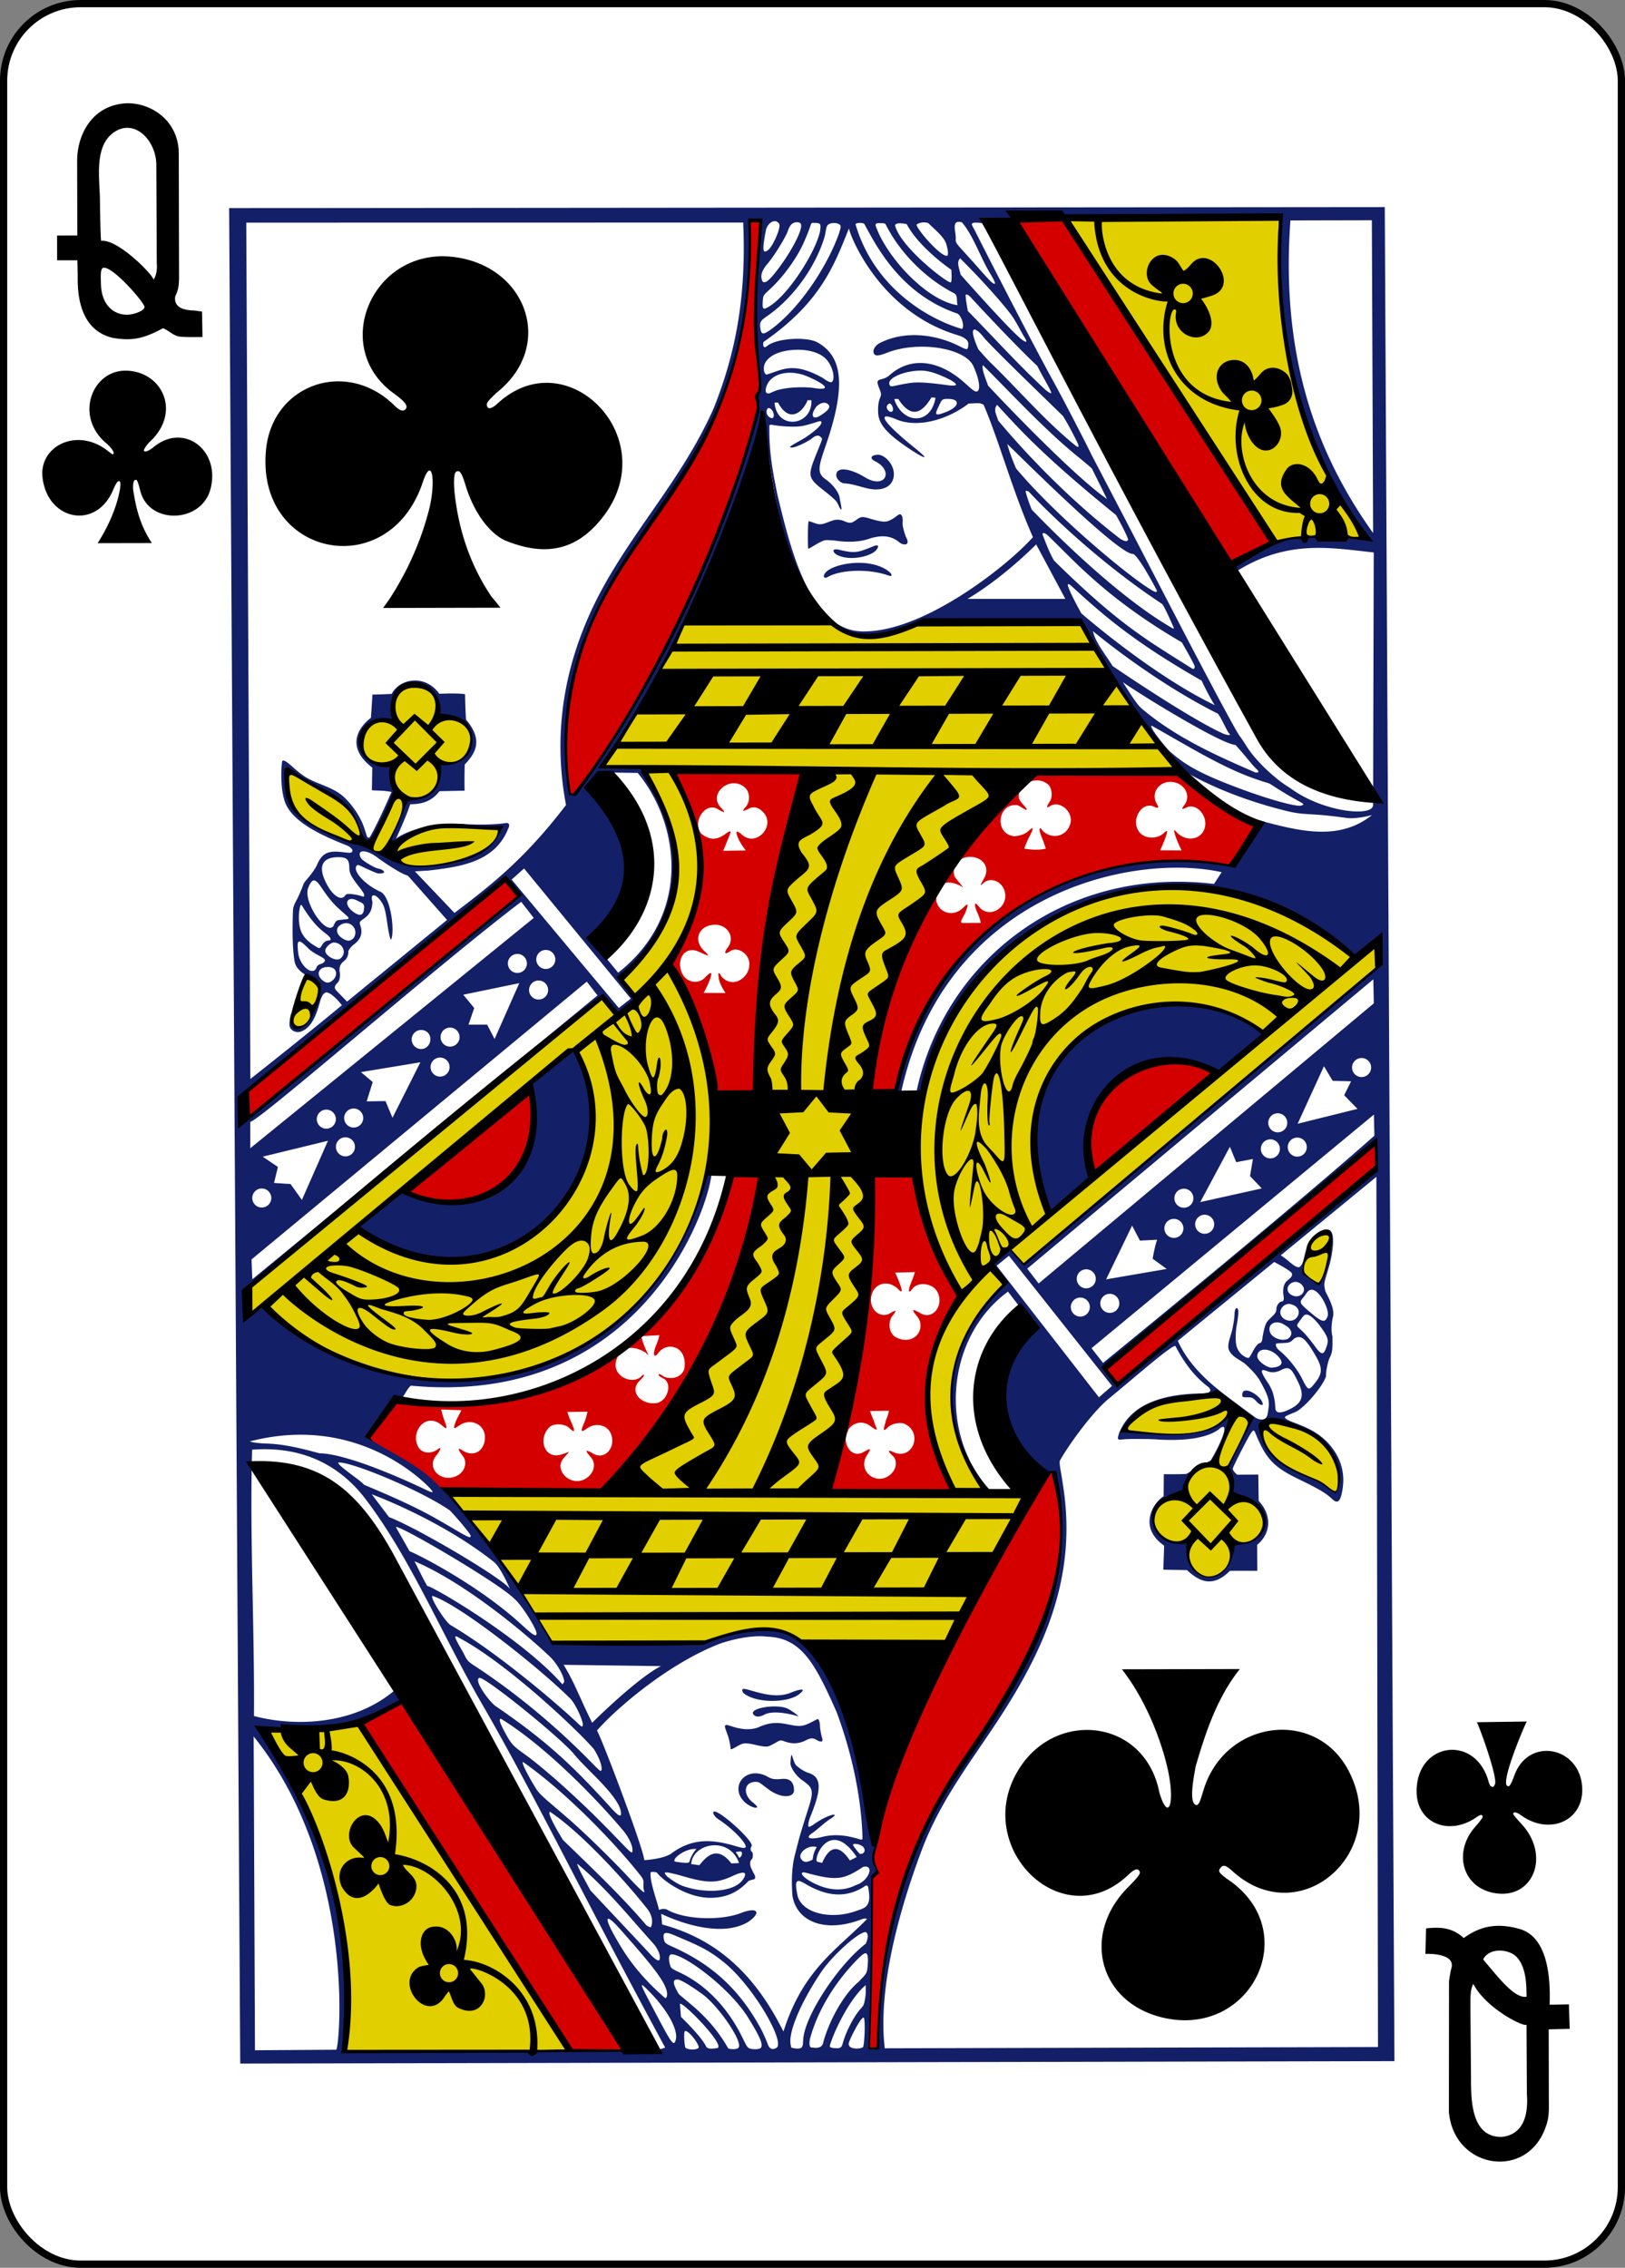
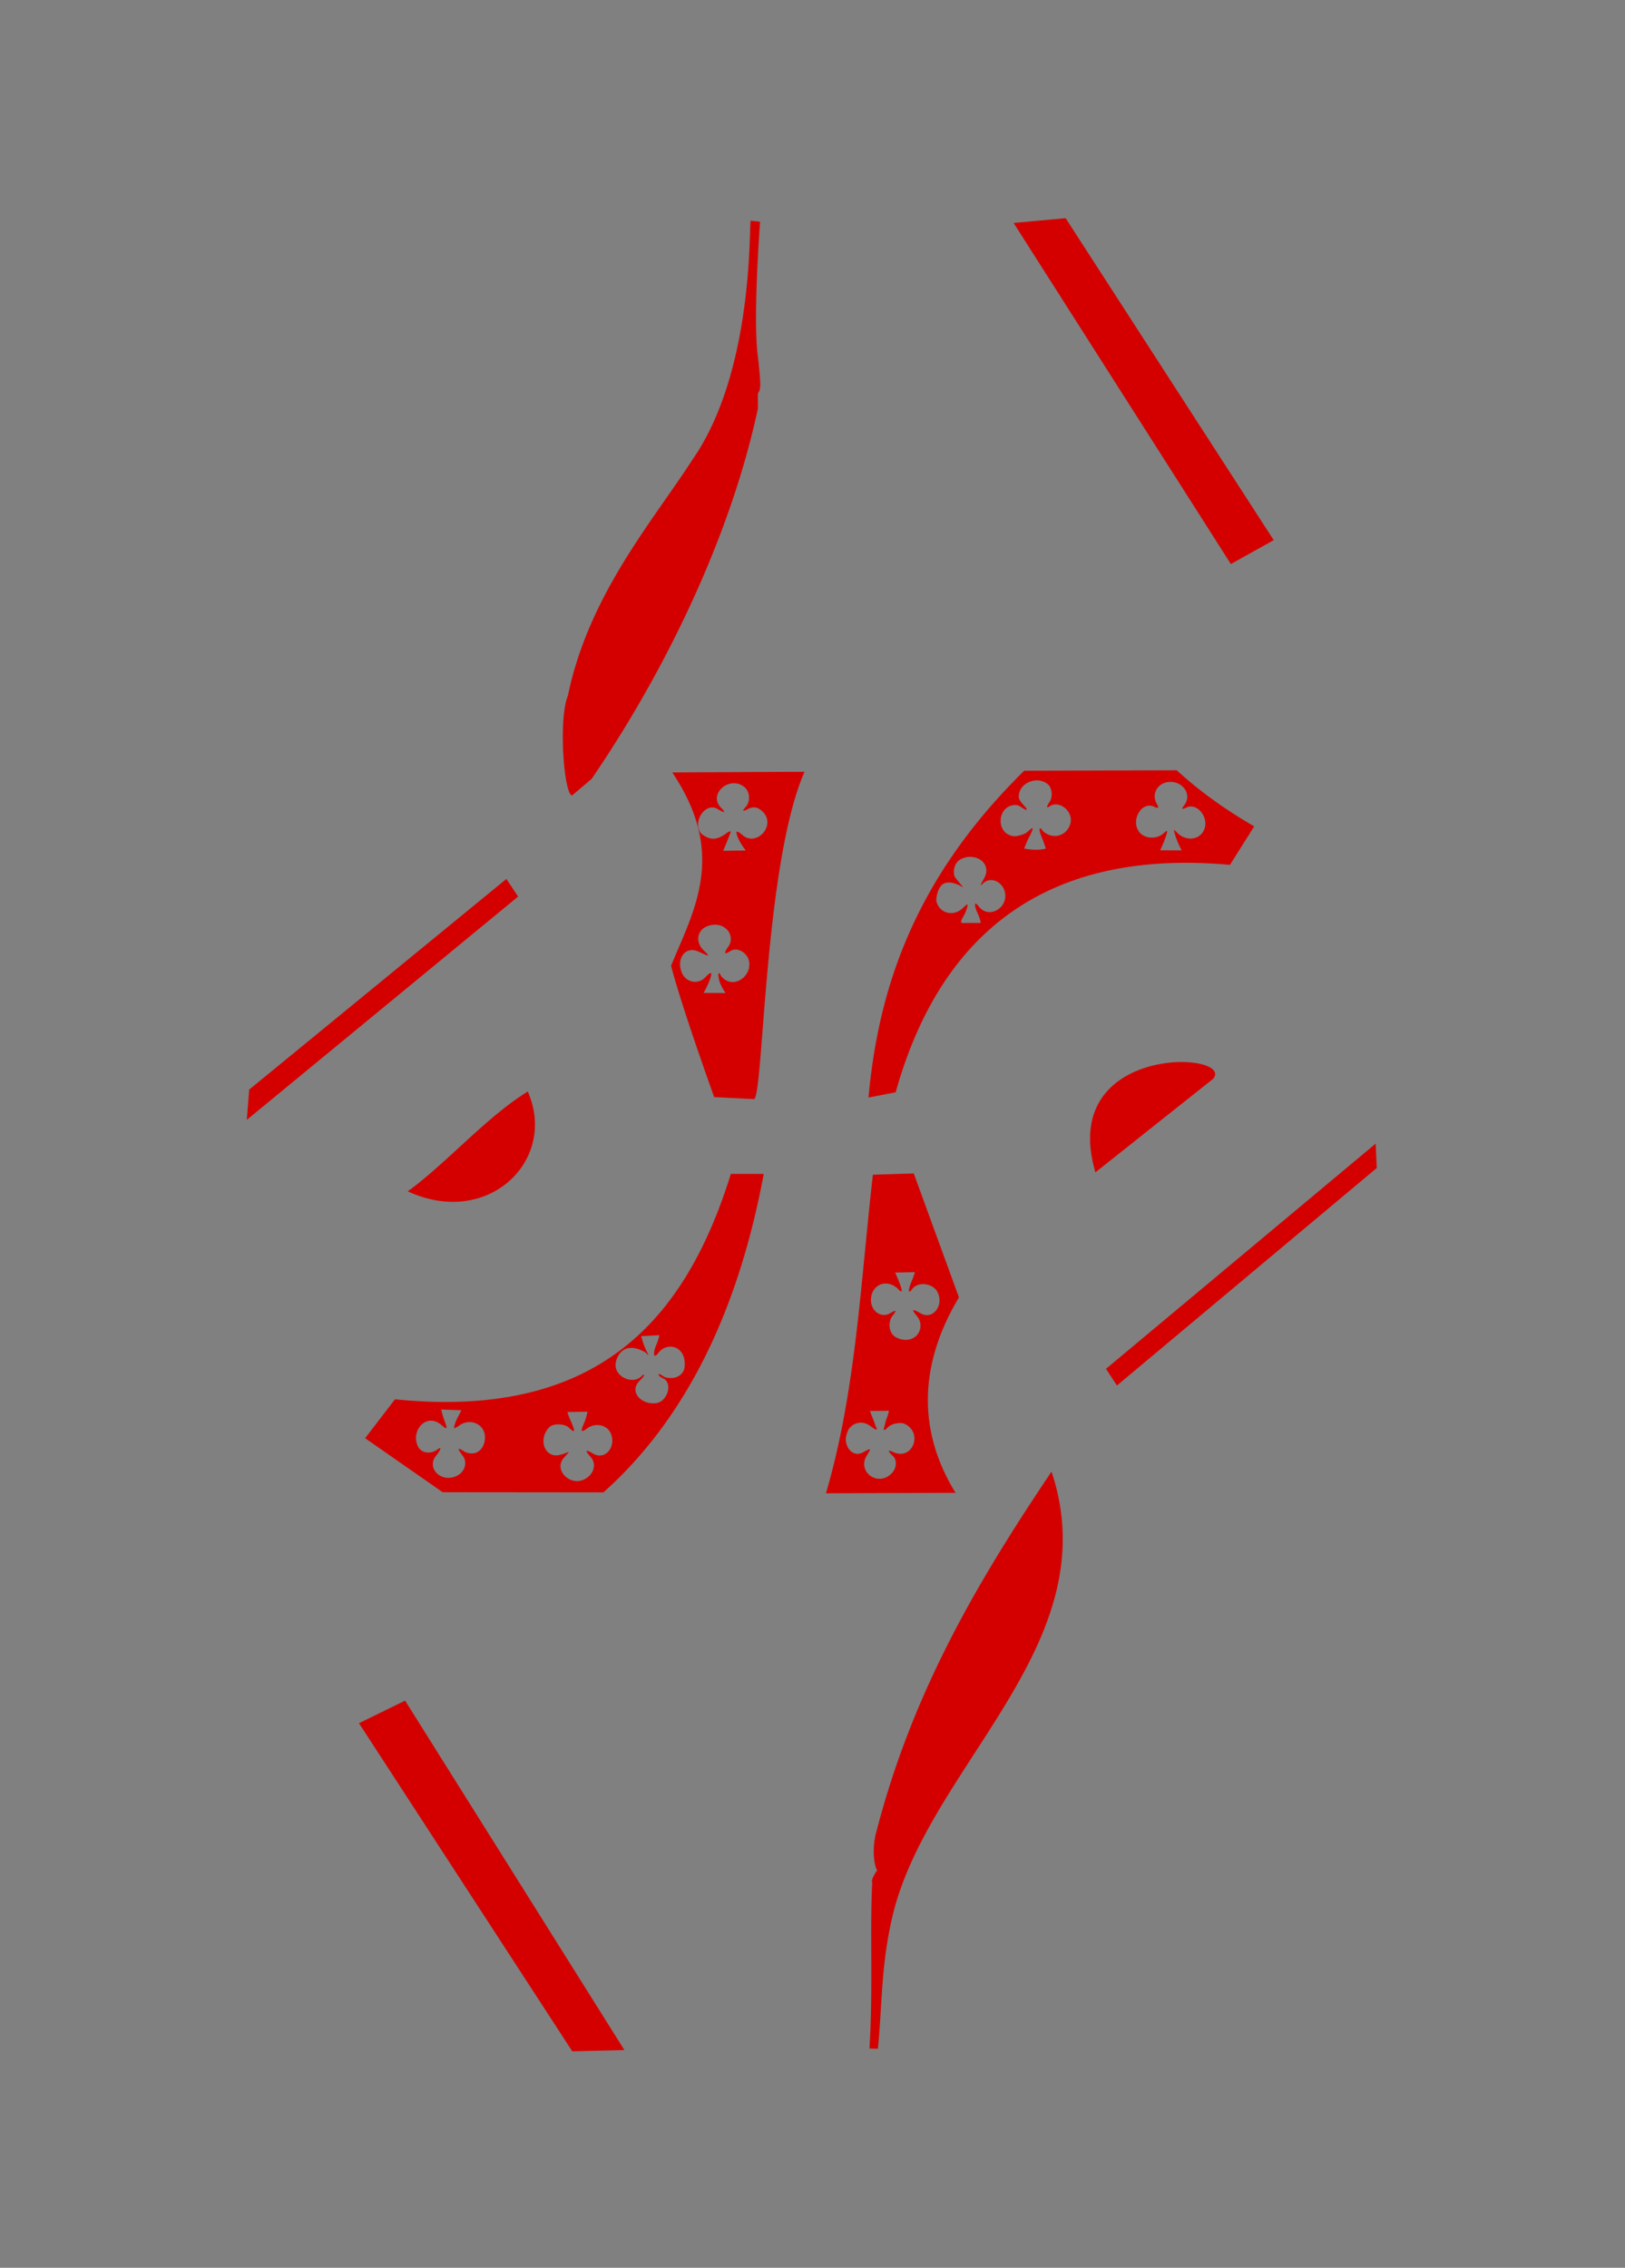
<svg xmlns="http://www.w3.org/2000/svg" width="224.225" height="312.808">
  <rect width="100%" height="100%" fill="#808080" stroke="none" />
-   <rect y=".499" x=".498" height="311.811" width="223.228" rx="10.63" fill="#fff" stroke="#000" stroke-width=".997" />
  <g transform="matrix(.151 -.002 .002 .151 60.881 115.432)">
    <path d="M376.567 1111.814c4.138-52.338 1.713-108.605 4.576-151.206-1.59-3.025 4.342-11.23 4.65-11.228-3.397-6.373-4.384-22.612.158-36.957 35.737-130.242 98.956-231.204 163.96-325.29C600.17 744.378 435.653 852.472 399.8 988.98c-11.98 47.275-10.635 80.392-15.503 123.165zm-271.512-1.03l-190.918-302.25 42.415-20.063 196.115 321.792zM362.512 557.67c1.62 8.634 8.344 13.336 15.583 9.474 7.09-3.782 7.906-4.033 3.446 2.71-9.848 14.89 9.6 29.625 22.326 16.897 4.524-4.524 5.354-11.96 1.335-15.785-4.54-4.32-5.513-6.543 1.218-3.215 16.922 7.07 26.56-17.412 10.18-25.865-4.22-2.18-12.513-.38-15.663 2.83-3.804 3.878-4.318 2.495-3.282-.534.613-1.792 1.066-4.707 2.52-8.17 1.14-2.718 1.98-6.43 1.98-6.43l-17.37-.01s1.36 3.994 2.743 7.358c1.302 3.166 1.782 5.528 2.417 6.845 2.288 4.745-.504 2.967-5.156-.575-6.576-5.007-14.905-3.715-19.706 2.722-1.785 3.795-3.29 7.748-2.575 11.747zm27.797-243.86l37.354-.693 39.803 113.778c-33.473 54.197-43.023 115.642-5.475 178.445l-118.422-1.13c28.823-93.683 34.224-193.33 46.74-290.4zm37.403 147.883c5.062-4.425 5.794-12.544 1.287-18.014-5.667-6.878-4.346-7.21 3.307-2.675 11.043 6.545 21.83-7.225 15.408-19.58-4.08-7.847-17.53-9.723-22.758-2.846-4.357 5.733-3.82.446-.433-7.2 1.245-2.81 3.047-8.097 3.047-8.097l-18.1.17s2.28 5.15 3.488 8.454c3.206 8.766 3.31 11.53-1.72 5.86-10.942-9.406-23.97-2.823-24.24 10.505 0 10.248 9.213 16.93 17.4 12.23 4.974-2.855 7.2-3.528 1.56 3.093-3.91 6.327-2.624 14.46 2.403 18.327 6.895 4.274 14.33 4.12 19.353-.228zM177.16 494.22c1.465-1.055 1.994-.345 1.087 1.09-.773 1.222-2.74 2.95-4.428 4.786-8.55 9.3 2.245 21.36 15.88 19.665 9.28-1.154 14.882-15.67 8.098-21.5-2.2-1.506-3.937-1.808-5.596-3.854-.125-.81.26-1.354 1.077-1.026 1.203.52 3.648 2.54 4.9 2.892 8.585 2.434 15.127-1.053 17.38-7.108 1.46-7.014.213-14.58-5.488-18.592-5.3-3.642-13.207-2.703-17.88 3.358-4.78 6.203-5.364.243-1.415-8.347 1.48-3.22 2.524-7.812 2.524-7.812l-16.645.698a90.68 90.68 0 0 0 2.263 7.722c3.592 9.437 6.2 12.16 1.543 7.254-20.2-12.196-27.12 4.005-27.526 10.474-.765 12.18 16.9 19.288 24.235 10.303zm83.4-182.884l30.02.438c-23.977 120.096-71.483 220.392-150.296 288.9l-146.862-2.087-70.22-50.27 27.726-35.19c186.236 21.286 266.668-70.272 309.632-201.79zm-138.228 277.49c8.83-3.778 12.598-13.688 6.86-20.43-5.188-6.096-5.704-7.988 2.317-3.194 10.733 6.414 21.315-6.032 16.155-18.38-3.212-7.687-13.575-10.168-21.11-5.054-6.627 4.832-6.477 2.642-2.956-5.063 1.743-3.813 3.118-9.94 3.118-9.94l-18.404.053s1.28 4.387 2.587 7.406c2.994 6.92 4.07 10.092 2.644 10.092-.69 0-2.94-2.124-4.257-3.362-3.627-3.407-13.635-4.155-17.393-.644-11.132 10.383-5.134 28.83 8.916 25.596 9.072-2.09 11.18-5.505 3.6 2.92-9.355 10.384 4.788 25.626 17.936 20zM6.302 583.88c7.65-3.503 10.292-12.25 6.096-17.96-4.225-5.75-6.303-9.45 1.267-4.227 10.08 5.213 19.015-1.463 19.015-12.994 0-12.077-13.5-17.862-23.555-10.7-1.7 1.2-3.784 2.293-4.156 2.293-1.218 0 1.068-6.508 3.54-10.757 1.073-1.844 2.97-5.604 2.97-5.604l-18.396-.91s.974 5.025 2.374 8.898c2.845 7.867 3.534 10.486-1.555 5.98-13.695-13.087-28.64 3.22-22.973 17.503 2.994 8.04 12.437 8.143 18.056 4.204 5.1-3.863 2.457 1.306-1.056 5.404-9.58 11.173 4.124 25.34 18.373 18.87zM850.03 291.496l.72 22.272L610.74 509.29l-9.802-15.386zM-34.9 323.323c34.51-23.98 73.08-67.3 110.925-89.676C102.78 297.07 37.678 358.23-34.9 323.323zm628.542-8.972c-33.12-118.61 129.45-108.93 108.75-84.05zm-772.15-85.842L59.035 39.217 69.55 55.47l-250.61 200.682zM468.508 42.1c.64 2.013 7.677 9.74 7.682 10.435-2.017-1.54-14.033-8.45-20.01-1.93-2.09 2.388-4.774 8.123-4.56 14.097 2.354 10.717 14.48 14.624 23.206 7.4 2.512-2.08 4.677-4.61 5.173-3.706.43.787-.97 4.446-2.11 7.342-1.31 2.975-6.122 9.2-2.682 9.233l16.717.156s-.573-3.923-2.525-8.278c-3.647-8.138-3.443-12.534 1.003-6.65 8.655 11.456 25.783 2.174 24.156-11.462-1.175-9.846-11.065-15.58-18.44-10.975-.807.504-3.18 2.806-3.516 2.817-.896.03 1.597-3.693 3.255-6.786 5.5-10.28-2.436-19.942-14.768-19.05-3.983.288-8.368 2.747-8.395 3.103-4.67 3.68-5.503 10.12-4.187 14.253zm204.315-94.012c23.31 21.925 46.687 38.068 70.085 52.2L720.294 35.13C569.818 19.508 459.614 77.842 412.11 238.783l-24.884 4.5c10.463-100.6 45.324-200.106 146.2-296.6zm-144.626 22.5c-.014 4.775 8.692 10.552 6.727 11.845-.902.468-6.073-4.135-8.47-4.417-17.37-2.042-21.277 24.96-4.077 28.186 3.384.635 10.405-1.393 12.5-3.076C537.663.88 539.596-.962 540.16-.75c1.05.395-1.408 5.192-3.34 8.742-1.794 3.298-4.318 9.77-4.318 9.77 6.88 1.322 13.532 1.684 19.77.31 0 0-1.728-5.668-3.46-9.993-2.213-5.53-2.655-9.023-1.13-8.637.657.167 1.38 1.894 2.753 3.1C558.92 9.99 571.52 6.99 574.95-4.46c3.225-10.763-9.576-22.023-18.644-16.082-3.168 2.076-3.155.5.035-4.2 2.914-4.293 2.284-10.852-.27-14.774-9.34-10.134-28.157-3.172-27.875 10.104zm141.61 33.604c-.447-2.413.157-1.72 2.66.945 7.836 8.34 21.502 7.214 25.1-3.686 3.6-10.877-6.868-23.485-16.15-19.3-4.83 2.177-4.904 1.387-2.117-2.156 7.185-9.134-.49-21.364-12.64-21.364-11.103 0-17.77 10.616-12.466 19.854 2.172 3.784 1.443 4.578-2.428 2.647-11.297-5.636-22.092 12.22-13.89 22.975 4.82 6.32 16.133 7.105 22.678.957 3.483-3.272 3.436-1.69.857 5.134-2.246 5.943-4.717 10.742-4.717 10.742l19.65.393s-5.137-10.033-6.537-17.14zM246.25 240.997s-28.268-81.524-37.827-120.563c22.198-51.542 52.346-101.4 3.432-176.502l120.894 1c-38.29 84.265-41.467 297.97-50.247 298.392zm11.663-94.92s-5.877-8.277-6.168-14.932c-.67-4.274.432-4.523 2.603-.15 10.636 12.022 25.34.693 25.523-9.847 1.345-9.63-9.845-18.022-17.143-13.288-5.114 3.317-6.483 2.334-1.886-3.897 6.475-8.776-.345-20.366-11.75-20.366-14.84 0-20.674 13.8-10.15 23.81 7.774 7.395.5 2.996-5.71.313-12.09-5.225-20.195 7.057-14.884 19.604 3.665 8.66 14.683 11.028 21.237 4.124 3.6-3.782 6.894-5.985 4.906-.23-1.058 4.66-6.597 14.505-6.597 14.505zM278.08 16.135S271.02 7.082 269.86.318c-.392-2.5 1.362-1.84 5.388 1.694 12.883 11.31 30.974-8.51 19-20.874-4.12-4.25-8.34-5.515-13.234-3.028-6.107 3.103-5.603 1.57-2.536-1.676 4.496-4.76 4.264-13.537-.47-17.852-13.093-11.93-34.216 5.395-22.066 18.128 5.29 5.543 2.76 4.802-3.088 1.215-11.065-6.788-23.597 11.33-15.35 22.143 9.823 8.493 17.3 4.452 24.216-.738 1.497-.77 2.79-1.112 2.79-.464 0 1.21-7.044 17.3-7.044 17.3zM120.084-36.22c-7.37-.574-11.874-69.552-2.615-91.276 20.248-91.84 79.663-158.236 116.805-214.214 59.514-83.318 53.784-222.872 56.212-217.284l8.298 1.06s-7.34 81.69-4.116 118.673c3.42 32.523 2.568 34.534.206 37.728-.648 3.02.163 11.884-.53 14.917-27.4 119.976-91.007 242.945-156.295 335.588zm604.67-203.39L530.395-553.75l47.588-3.75 186.22 296.596z" fill="#d40000" />
-     <path d="M-105 1114.013c23.415-82.22-35.398-274.71-73.208-300.193 44.69-1.387 98.41.016 96.76-4.183l185.06 302.446c-1.48 1.48-208.613 1.93-208.613 1.93zM670.097 654.7c-45.962-7.053-27.382-45.063 2.26-48.7-3.862.6 3.382-18.963 27.342-26.64 5.53-9.77 9.97-26.512 15.02-34.252-14.36 4.49-31.884 16.387-96.784 6.132 6.004-30.74 68.245-35.3 90.615-30.29 12.916 3.153 25.483 22.588 29.414 23.038 39.987-6.205 90.363 30.468 74.593 66.95-2.44 5.2-8.382-6.3-21.765-11.322-43.252-16.23-46.03-39.765-55.9-50.4-3.623-.722-23.25 37.068-23.25 37.068l5.7 25.88c10.426-.838 56.397 28.28-1.445 47.015-16.544 54.742-46.124 15.65-45.8-4.48zm111.815-244.015c-2.433-2.528 2.157-19.576 8.11-29.346 3.216-5.277 10.55-8.76 14.818-7.962 7.606 1.422 6.293 12.487-4.165 44.81-.474 4.675-10.783 5.052-18.764-7.502zM-132.29 173.337c-12.633-.184-.92-34.4 6.97-45.23 2.59-3.356 12.59 3.97 13.055 8.953.83 8.925-13.2 39.893-20.025 36.277zm-6.363-233.674c15.377 3.89 39.54 19.682 51.075 28.33C-73.237-21.056-77.42.09-65.872 2.098c7.86-3.777 22.575-38.315 22.575-38.315s3.795-17.786-6.336-23.39C-74.84-73.547-74.225-88.3-72.598-89.593c7.74-19.41 22.67-15.775 30.774-16.77.292-10.672.188-33.205 22.253-30.636 19.3 2.04 20.896 29.665 12.768 29.83-.15-.47 36.593-4.858 35.965 19.34-.34 13.12-22.3 29.664-29 23.492 0 0 3.34 26.198-29.637 34.796C-37.24-21.81-43.88 11.37-43.848 8.42-23.825-9.253 7.27-13.103 56.18-6.133 25.206 49.787-58.403 22.524-64.842 11.566c-42.075-13.206-81.488-30.23-73.812-71.902zm362.92-130.812c44.608 4.552 93.613-8.918 130.667-1.083 4.223.624 8.75 6.933 11.28 8.35 19.08 10.686 39.205 7.654 70.23-3.693 7.66-2.802 149.23-.123 149.23-.123 31.72 47.997 88.06 138.252 89.34 135.23 0 0-78.473-1.764-114.655-.026-25.442 1.222-10.532 4.854-28.196 5.422-124.756 91.54-150.545 292.072-150.545 292.072s39.435-9.91 49.588 1.06C481.43 104.325 574.495 40.387 703.12 54.544c59.438 6.542 129.79 65.848 129.79 65.848L704.413 222.6c-98.093-50.863-141.99 95.34-112.066 96.042l258.765-206.758s4.198 17.16 3.752 17.733C836.32 153.375 527.842 398.12 527.842 398.12l-13.257-14.977s-8.516 7.39-13.01 12.326c-.53 8.124 2.257 15.046 8.352 21.476-61.103 47.927-64.098 137.072-19.995 186.246l-21.9 1.515c-25.207 4.027-49.846-120.32.668-177.5-24.61-49.62-39.365-116.92-42.482-120.068.584 7.916-39.776 4.838-39.776 4.838-4.198 100.23-15.757 198.434-40.904 292.9l185.49 6.058-80.508 136.188-126.756-6.298c-39.606-23.64-62.786-6.26-100.297 1.9-53.26.97-131.605-2.38-131.613-1.655-25.995-53.086-54.13-92.223-92.45-137.906-4.842-8.274 157.635-1.387 157.635-1.387s82.6-121.993 97.797-156.54c11.852-26.96 38.86-125.3 38.86-125.3 1.14 5.153-14.468-25.81-51.63-25.528C209.07 498.316-34.382 564.408-178.95 431.34l-1.096-23.765L144.67 150.13l14.115 16.686c-3.048-2.494-199.334 157.18-196.092 156.19 57.306 30.81 124.275 7.133 117.62-91.988 46.036-32.506 86.903-70.514 127.1-109.33.87-1.526 43.275 98.113 41.993 117.182 25.12-8.126 39.74 9.66 39.302 6.645-8.36-57.44 44.276-274.29 45.5-299.276-27.866-2.556-64.86-1.94-122.83-4.887 45.58 90.69 28.718 151.592-37.018 206.415l-13.43-17.263c5.495 3.14 95.947-73.4 25.102-190.022-3.305.24-37.985-3.56-37.985-3.56s72.434-112.13 76.2-128.07zM574.192-559.96s203.158-2.618 203.158 3.336c-7.698 109.045 16.626 208.864 76.983 301.605l-88.293-3.04z" fill="#e2cf00" />
-     <path d="M869.7-563.755l-1055.862-13.053-12.32 1694.763 1054.58 11.743zm-96.653 5.643c-.084-.093-15.608 179.125 76.674 297.648-57.075-9.298-89.906-.9-123.455 22.248l4.504 4.74c46.162-27.658 84.913-19.815 124.668-14.984l-3.654 230.757c-.408 11.202-46.583 5.684-75.57-16.624-13.8-8.35-31.5-25.754-39.383-38.753-2.397-3.954-4.923-7.863-5.622-8.688-2.65-3.12-18.98-34.37-48.93-93.52l-51.7-102.895-31.65-62.575c-2.886-6.46-24.304-49.418-32.653-65.055-22.053-41.304-57.598-113.343-70.277-139.16-2.79-6.694-7.117-9.814.686-9.5 1.733.06 3.462.187 4.456.436 1.367.7 3.07-2.325 3.07-2.325zm-951 959.915l-.466-18.153 309.667-249.66 9.65 12.707zM123.473-38.183c-1.236.44-2.6.89-4.073 1.342-7.495-35.228-2.476-82.13 7.2-117.323 14.08-48.85 39.794-87.87 68.373-127.05 65.33-89.472 94.573-157.14 94.77-278.305l9.184 1.082c-.6 19.13-3.292 33.497-4.315 58.95-1.456 27.272-1.23 48.022 1.375 74.695 1.28 13.107 2.042 21.602-.18 23.28-1.06.842-2.06 5.36-1.116 7.038-.195 3.632-.77 10.882-.77 10.882-15.536 71.967-96.6 256.038-170.456 345.407zm36.545 164.403l-16.035-20.13s-12.395-10.222-1.028-21.492c32.853-32.58 33.536-74.45 2.55-112.456-2.057-4.805 10.08-28.83 10.08-28.83l24.72.683c38.04 47.35 47.638 130.364-20.286 182.226zm24.795-185.945c.806-3.202-36.617-2.38-36.617-2.38 23.62-34.376 43.78-69.783 63.598-105.293 30.727-53.735 73.557-148 87.414-216.515 8.856 80.42 21.71 199.773 90.38 205.24 22.516 1.793 48.782-13.356 53.008-10.756l142.784.46c28.62 59.692 59.652 98.29 96.446 139.3 26.598 15.56 59.108 28.007 90.57 36.198 17.873 4.653 19.627 1.708 54.924 7.143 9.317 1.435 23.577-2.35 23.434-2.35-28.49 21.966-61.008 15.3-96.8 5.35-2-.556-4.102-1.2-6.19-1.966L720.223 35.18c-60.156-14.965-253.907-7.003-307.3 202.96 0 0 5.218 2.735 4.01 1.27C459.512 57.127 631.168 22.604 712.61 41.713l-7.14 10.638c-135.284-18.077-246.526 65.423-274.133 185.284l2.588 2.4C486.782 58.947 701.227-5.89 832.314 121.5l24.493-16.936-1.044 23.282-328.77 269.28-12.878-13.617s-2.313 1.71-4.935 3.845c-8.48 6.902-11.818 8.574-9.506 12.505s11.352 12.83 11.74 13.818c-54.517 43.422-72.603 128.13-21.932 188.16 5.658 6.365 4.6 8.046 3.63.937-45.494-50.627-38.67-139.195 19.213-180.555l11.403 15.29c-25.896 55.224-40.345 141.645 26.044 149.88 23.104 64.083-5.136 139.396-36.285 189.743-33.062 58.034-72.88 106.132-98.11 169.463-12.21 26.407-32.05 104.91-31.72 165.074l-7.144-.153c.263-24.546 2.228-53.634 2.636-72.24 2-90.704 1.82-85.322 3.886-87.603.683-.757 2.595-1.54 2.783-2.177.28-.952-1.453-2.852-2.12-5.075-.683-2.28-1.84-6.288-1.682-9.646s3.364-8.225 2.775-9.325c-13.74-50.22-13.914-140.202-59.608-182.046-22.415-19.688-52.47-20.807-91.58-5.294-85.92-.803-73.23 3.754-142.57-.98-28.12-52.87-62.36-104.44-99.6-142.813-17.386-19.828-41.743-30.854-64.6-45.338 9.426-17.407 20.04-30.095 31.575-38.278 2.416-3.36 4.07-6.995 7.174-9.83C199.29 525.96 252.55 299.948 241.806 305.59l-2.092 1.772C173.15 540.1-54.38 529.062-167.68 426.86c0 0-16.32 13.862-16.205-1.548.108-14.008 5.267-18.008 5.267-18.008L145.45 149c5.827 3.803 12.014 16.32 14.663 14.953 5.952-3.078 14.738-9.295 14.51-13.06-.174-2.894-11.508-21.198-11.508-21.198C250.023 41.7 211.712 1.533 184.813-59.724zm127.3-498.55c1.547.006 3 .755 4.066 2.483 1.924 3.112-6.073 21.067-10.926 24.192-4.592 2.958-4.886-.543-1.394-17.954 1.024-5.105 4.85-8.734 8.254-8.72zm471.22 5.56l74.398.828-2.635 285.695c-54.72-78.753-81.87-169.047-71.764-286.523zm-451.264-4.337c1.858-.062 3.49.47 4.01 1.826 1.854 4.833-9.285 25.52-22.976 42.622-7.103 8.87-10.663 11.424-12.823 9.264-1.8-4.093-1.692-8.83 4.837-16.197 5.383-6.074 14.595-20.315 18.414-28.305 1.662-4.7 3.313-8.93 8.536-9.2zm76.37 1.87c2.167.043 4.394.033 5.01 1.066 12.688 26.628 36.88 50.8 61.762 63.848 3.626 2.112 1.846 7.29 3.035 10.95-28.064-4.5-64.513-44.724-74.057-73.902-.03-2.107 2.082-2.007 4.25-1.963zm43.956.47c5.53 5.742 14.253 12.705 16.162 19.212 1.172 4 2 8.565 1.13 10.7-4.918 3-28.875-25.427-27.9-28.708 3.107-1.994 6.99-2.38 10.608-1.205zm-105.24-1.578c2.385.12 6.03.024 6.543 1.823 2.895 12.315-25.68 59.848-46.286 73.177-7.323 4.737-7.777 3.466-7.105-4.61.45-5.428.968-5 8.51-12.03 10.766-10.055 22.574-25.62 29.13-39.46 8.406-17.746 6.412-18.89 9.21-18.9zm19.028.4c2.668.034 5.146.965 5.82 2.16.914 1.616-.364 4.21-1.27 7.424-9.53 26.046-32.918 63.42-60.132 84.492-10.58 7.972-12.358 7.902-13.027-.458-.39-4.86 1.857-6.25 6.826-9.612 23.063-15.613 43.935-42.92 52.95-70.946 1.756-5.458 1.166-10.384 4.165-12.017 1.4-.755 3.067-1.062 4.668-1.042zM507.712-509c1.074 1.9 8.79 14.254 2.425 9.56-2.61-2.19-7.33-7.683-14.85-16.416-17.783-20.65-18.34-19.39-17.927-24.472.25-6.626-4.37-17.556 5.842-14.62 9.94 11.943 16.055 31.093 24.51 45.95zm-81.495-45.817c2.04-.013 4.453.393 6.46.822 11.61 22.427 40.342 42.323 40.23 42.222 0 0 .622 9.71-.45 11.412-.637 2.983-45.63-32-50.448-52.7.498-1.324 2.165-1.753 4.208-1.766zm-32.298.047c10.436 19.7 31.925 64.352 83.378 82.87 3.705.85 7.545 11.465 4.666 14.343-28.23-8.527-79.295-36.83-96.074-97.032 1.717-1.577 6.23-1.28 8.03-.18zm-13.913 3.647c-1.772.01 23.548 75.796 97.82 99.137 6.422 2.093 10.17 4.924 9.716 8.734-.57 4.802-.42 5.402-7.55 1.73-20.212-10.845-49.134-16.14-73.472-4.112-3.797 1.877-7.688 7.068-4.683 10.4 1.717 1.696 6.004.497 11.473-1.562 28.29-10.65 71.337-3.72 78.76 13.597 5.27 12.292 6.09 21.32 3.12 22.786-2.266 1.12-6.044-3.034-12.713-9.017-21.224-19.043-46.793-24.558-67.367-6.72-4.452 3.86-8.81 3.136-10.366 4.73-1.51 1.545.222 5.076 1.436 8.517 1.27 3.6 1.315 4.58-.023 7.594-1.83 4.127-1.957 9.435-1.805 13.387.372 9.635 6.654 18 24.845 30.904 14.17 10.052 25.272 15.737 8.047 1.465-29.73-24.635-35.064-34.594-15.712-25.958 19.33 8.02 46.34.497 65.564-13.833 6.492-.037 10.365-1.126 13.756 1.403 13.848 33.54 24.98 78.09 43.403 121.362-22.856 25.254-102.15 86.84-158.164 83.987-48.366-2.462-64.57-81.848-74.783-125.735-3.395-18.56-7.3-37.455-6.51-63.608 0 0 .885-.694 2.13-.445 8.096 1.622 22.04 2.84 29.144 1.262 12.9-2.866 15.523-5.13 16.256-3.225.862 2.247-4.555 7.222-13.995 13.533-4.106 2.745-16.032 8.33-14.79 9.18 2.814 1.928 17.25-5.55 19.68-7.563 3.79-3.14 6.367-3.3 8.143-1.534 2.08 2.08 2.538-.106-4.596 17.044-7.862 18.9-7.148 20.63 7.64 32.493 5.142 4.126 9.837 8.24 10.952 10.03 1.405 2.348 2.343 5.1 2.996 6.002 2.486 3.4.998-2.047-.412-10.693-1.67-6.405-7.858-12.817-12.26-15.95-8.078-5.752-6.756-11.29.2-30.5 20.518-56.647 15.73-82.068-6.027-94.667-9.8-5.68-37.468-4.5-46.262 2.683-4.332 3.54-3.667-3.497-2.977-3.96 52.923-35.514 65.623-69.81 79.4-102.872zm101.06 28.993c14.74 14.96 33.07 35.258 44.084 49.67 6.05 7.687 9.196 15.538 13.988 23.595.912 1.46 1.813 3.127 1.145 3.794-.25.284-2.37-.98-3.542-1.883-10.834-8.355-55.364-60.217-55.364-60.217-1.988-8.455-3.402-11.346-.31-14.958zm8.527 34.96s38.606 43.102 60.756 64.337c4.302 9.295 12.587 22.71 12.348 24.952-.105 1-4.752-2.678-4.752-2.678-24.484-23.066-47.053-48.936-70.53-73.477.223.13-1.767-10.07-1.75-14.177.563-2.005 2.91.24 3.926 1.044zm83.558 110.312c5.163 8.615 8.913 16.32 11.388 21.378 4.086 8.013 2.687 8.223-.965 5.24-27.707-23.196-50.81-51.318-76.865-77.142-3.382-3.56-10.123-11.457-10.123-11.457.24.286-8.376-18.495-2.84-18.058 4.313 1.735 7.1 6.474 9.873 9.5 13.646 14.944 39.674 40.656 69.532 70.538zM329.908-440.56c11.533-.218 22.863 2.9 28.515 10.027 5.143 6.493 7.135 16.697 4.2 19.622-1.826 1.826-8.172-3.446-8.172-3.446-26.985-15.54-36.422-8.304-51.21-3.998-2.11.614-4.28-5.077-1.527-10.65 5.512-9.255 19.244-11.385 28.182-11.554zm170.735 16.33c28.725 29.447 57.876 62.13 89.03 87.528 4.363 3.804 7.36 6.248 9.346 8.292l13.386 27.96C578.98-324.38 504-406.424 504.83-405.873c.755.388-6.187-14.928-4.19-18.358zm-56.914 4.19c5.305.01 11.102 1.74 15.668 3.6 14.572 5.97 23.715 12.258 8.577 10.026-21.062-3.105-28.27-3.337-36.01-2.182-14.372 2.145-15.508 3.73-16.736 1.44-3.225-6.018 12.584-12.918 28.5-12.892zm-119.773.375c5.287.026 11.02 1.258 16.615 3.78 17.807 8.023 20.902 13.153 5.696 10.533-7.9-1.36-22.4-1.39-32.796 1.166-3.3.81-6.96 2.682-7.814 2.944-3.694 1.135-4.68-1.625-3.056-6.222 2.808-7.94 11.26-12.25 21.356-12.2zm129.29 24.272l3.7.31c-4.905 26.083-30.977 23.242-37.755.718l3.694-.04c13.5 21.618 23.93 9.107 30.37-.99zm14.527 1.518c12.063 0 11.203 7.234-1.414 11.954-9.67 3.618-10.748 2.933-7.14-4.236 3.466-6.893 3.128-7.718 8.555-7.718zm-124.285-.443c.915 23.56-31.942 27.5-33.67 1.81l3.122-.118c10.527 20.31 23.078 8.26 27.067-1.73zm14.558 3.378c3.685 2.577 1.34 6.034-6.778 10.863-7.325 4.445-9.137-1.048-3.056-8.57 2.545-2.42 6.7-4.397 9.833-2.293zm56.903.602c1.44-.437 4.77 5.968 1.855 7.46-1.735.886-4.256-1.747-4.522-3.676-.21-1.525.772-3.208 2.667-3.783zm98.228 2.563c21.626 24.364 43.4 48.828 107.277 102.045 0 0 8.927 16.3 10.842 22.653-1.588 1.913-2.405 1.683-6.9-.608-41.68-32.924-80.327-72.833-110.534-109.863-1.396-5.196-4.584-10.228-.685-14.227zm-208.764.082c2.487-.056 5.934 5.538 3.964 8.857-1.614 1.237-4.07-.738-5.13-2.276-1.054-1.528-.99-4.312-.313-5.535.396-.715.907-1.033 1.48-1.046zm217.52 35.83c-.162-.843 100.677 103.665 113.78 101.836 6.055 3.653 20.882 33.203 20.882 33.203.425.936.337 2.66-2.1 1.414-17.145-8.722-88.566-69.336-124.923-114.273-2.623-6.514-5.794-14.79-7.63-22.18zm-121.4 13.83c17.688 8.79 9.84 26.325-8.803 14.9-14.692-9.155-26.413-10.1-26.413-2.325 0 3.288 3.982 7.557 7.885 7.557 7.308.55 13.902 3.302 21.07 4.954 11.183 2.53 19.6-.35 22.48-7.123 4.89-11.493-6.292-24.22-13.76-23.632s-5.63 4.182-2.46 5.66zm140.51 29.823c-1.234-1.104 50.093 56.406 120.4 104.222 2.714 3.204 9.375 19.704 10.444 21.93-.3 1.544-1.844.01-1.844.01-35.545-21.08-82.316-62.62-126.537-109.666 0 0-4.19-10.366-5.435-17.093.976-.437 2.027.16 2.962.596zM422.79-289.027c-1.62.205-3.8 2.615-6.483 4.053-5.482 2.94-7.214 3.718-20.56-.448-7.24-2.26-8.418-2.12-12.794 1.045-3.823 2.764-5.93 3.205-10.14 1.262-7.574-3.497-11.128-1.055-18.204 1.33-6.74 2.353-9.012-.63-15.04-2.074-.8 0-1.412 24.362-.624 25.15.274.274 6.324-3.604 9.747-5.298 5.888-2.915 5.043-2.45 13.586-2.005 12.593 2.317 25.094 1.722 33.58-1.5 10.55-2.856 18.762-2.212 25.96 3.82 4.37 3.663 10.23 3.137 6.884-3.55-1.155-2.3-3.733-10.8-3.376-13.945.533-4.7-.478-7.724-2.225-7.838-.103-.007-.205-.017-.312-.003zm134.53 20.5c23.66 23.2 52.758 58.53 121.677 99.86 3.544 6.373 8.336 14.84 11.356 21.44.263 1.822-.202 3.437-1.97 2.79-42.563-27.648-66.247-41.113-125.016-100.334-3.627-5.978-7.45-16.127-10.416-24.4.672-2.317 3.393.04 4.368.642zm-10.19 8.637l25.975 50.105-89.336-1.182c22.854-13.278 44.726-31.073 63.36-48.923zm-148.097-.524c-14.734 5.667-16.964 6.856-31.475 3.15-8.454-2.16-6.183 2.78-1.867 4.86 10.92 5.264 26.86 1.812 32.8-2.188 3.917-2.462 6.64-8.17.54-5.823zm-15.233 15.206c-15.365.045-29.918 5.238-31.067 11.467-.222 1.204 1.02 2.575 3.425 1.163 10.48-6.15 36.348-7.908 55.823-.628 3.154 1.18 3.724-.783.477-3.526-7.25-6.122-18.144-8.506-28.657-8.476zm194.75 23.45c28.62 27 56.255 51.873 118.096 88.292 4.37 9.825 10.723 21.592 11.852 22.62-58.013-28.96-120.96-85.54-120.96-85.54s-9.807-17.933-12.017-25.595c-.18-2.578 2.22-.432 3.03.22zm19.45 41.8s52.746 45.627 113.1 76.87c2.434 2.39 8.382 16.947 10.357 18.523 1.994 1.59-2.426 1.537-6.773-.763-31.606-14.987-99.216-62.577-99.216-62.577-6.42-10.782-15.65-22.03-17.48-32.053zM-41.332 1.13c4.985-10.36 10.083-21.892 13.41-31.31 14.495.313 21.682-5.042 26.898-11.527l22.975-.204c-.217-9.896.39-23.89.39-23.89 10.26-10.328 17.27-22.312 1.755-40.94 0 0-.537-8.608-.603-23.28-7.233-1.235-23.49-.668-23.49-.668-12.926-18.63-36.277-14.23-43.494-.492 0 0-10.475.46-17.66.406-.19 3.908-1.622 21.22-1.622 21.22s-30.85 20.54.64 45.503l-.66 20.67c5.94.544 10.205.19 17.943 1.766 0 0-12.465 28.08-20.605 41.384-2.74.687-2.07-.876-5.272-10.27-3.85-11.075-12.705-23.236-20.264-29.257-10.248-8.088-24.36-10.72-34.148-17.756-9.435-6.783-16.055-15.47-19.096-13.9-1.02 3.342-2.328 22.594 1.1 35.015 4.817 20.42 33.967 33.73 58.33 43.746 1.868 1.237 3.52 3.095 3.52 3.758-.001 3.37-3.245 2.296-11.266 1.406-12.12-1.344-17.172 1.917-21.544 12.23-1.3 2.54-4.372 6.91-6.86 9.8s-5.08 5.705-5.453 6.94-2.96 7.496-5.517 12.72c-1.572 3.217-4.168 6.58-4.408 11.358-.732 14.588-1.168 34.194.888 46.575 1.512 9.096 12.923 14.44 16.863 15.22 6.05 1.2 7.087 7.36 6.08 12.38-4.95 24.756-19.4 39.782-23.884 31.58-1.18-2.157-2.34-12.31-2.677-12.187-.22.08-2.49 8.594-1.697 12.076.852 3.746 5.596 6.55 10.32 4.896 7.01-2.452 12.58-9.31 17.092-25 1.846-6.42 3.565-9.995 6.585-10.427 5.513.442 13.993 11.907 13.993 11.907-28.922 23.558-84.56 66.292-84.56 66.292l6.653-782.204 454.012 5.937c1.837 62.034-6.27 114.12-29.154 169.117-27.05 59.21-68.495 102.98-100.44 157.397-38.57 65.704-51.447 134.156-39.33 203.29C75.2 22.57 42.378 46.494 11.197 69.657l-35.633-38.406s5.438-.39 11.794-.576C16.765 27.7 48.6 23.9 61.215-6.535c1.787-3.38 1.068-4.894-1.003-5.386-23.03 2.932-42.975-.526-56.03.25-31.916 1.898-45.515 12.8-45.515 12.8zm3.252 22.548S-74.786 5.728-77.52 5.202c-16.055-3.095-54.623-23.742-61.023-37.557-.835-1.802-2.7-26.897-3.33-32.04.253-1.633.908-1.57 2.504-.378 4.112 2.903 20.07 13.56 25.974 16.51 24.378 12.18 33.77 20.77 39.57 38.756 1.455 4.506 2.976 9.196 3.856 10.17 1.94 2.142 2.77 1.974 5.25.12 10.653-13.473 15.694-24.738 20.72-39.272.65-1.62 2.034-3.267 1.255-5.63-1.846-6.462-6.463-14.855-1.576-21.106-15.365.532-29.937-10.853-27.938-22.074 4.32-20.783 13.12-16.93 29.713-19.78-1.377-48.2 43.58-36 43.092-2.44C50.03-104.8 26.115-59.256-2.58-66.582 8.543-40.428-25.846-31.047-30.613-35.528-32.643-27.14-45.997-.203-48.866 7.817c37-25.603 95.913-13.4 104.485-14.973C33.8 37.2-35.787 25.568-38.08 23.677zm662.677-156.822c9.24 7.28 87.717 57.582 102.29 58.86 0 0 6.896 7.916 12.583 15.1 5.297 6.703 7.263 7.77 7.868 9.12.6 1.34-2.04 1.245-2.482 1.19-35.38-15.85-71.368-32.514-101.823-58.544-4.11-3.567-5.024-5.183-7.038-7.89-2.67-3.616-10.567-16.502-11.396-17.847zm25.746 40.16c35.918 20.714 66.42 40.75 99.24 51.707 4.677 1.813 7.075 1.96 9.398 3.636s12.3 7.997 14.646 9.414c14.93 8.98 16.475 8.58 12.733 10.017-4.145 1.59-30.447-6.4-52.65-14.9-39.386-15.06-53.28-23.5-67.44-36.566-3.184-3.372-18.01-21.507-15.925-23.31zM-71.503 12.27c3.05-.035 7.9 1.914 12.936 5.863 5.385 4.225 18.628 13.095 24.1 15.52l3.68 1.56L4.318 75.956-88.026 149.33l-9.68-10.25c-2.208-2.426-1.542-4.42 1.276-7.11 2.26-2.16 2.483-6.898 2.134-9.227-.518-3.455-.387-7.346 4.024-10.518 3.555-2.557 4.154-7.1 4-8.362-.123-1.01 1.958-4.31 5.04-6.507 6.475-4.612 8.473-10.29 6.377-17.024-.877-2.82-1.36-3.56 2.348-5.974 6.583-4.285 8.256-8.385 8.82-14.746.09-1.008-.17-2.08-.312-2.88-1.214-6.784 4.742-5.004 9.555 3.544 2.624 4.66 3.302 12.268 4.55 20.927 1.467 10.2 2.52 13 3.1 11.566 3.265-8.19-.136-39.124-9.486-43.42-13.67-6.28-25.013-18.905-21.518-23.772 1.21-1.687 1.415-1.102 9.75 2.86 4.88 2.32 9.398 4.208 10.078 4.237 9.69.415 3.855-3.8.704-4.274-3.788-.568-15.053-7.592-16.358-10.027-2.167-4.05-.92-6.067 2.13-6.102zm-23.464 5.052c8.942 0 10.63 2.417 10.638 10.12.004 4.544 1.66 8.06 8.684 17.192 2.863 3.722 4.773 6.575 4.567 8.02-.34 2.385-1.175-.1-11.017-1.373-3.493-.452-5.27-.53-6.515 1.27-3.45 4.994-10.576-.327-14.914-7.792-10.344-17.795-6.518-27.438 8.556-27.438zM75.297 29.875l95.967 120.154-11.07 8.4-96.35-118.542zm-16.35 7.13l10.225 17.71L30.73 87.318-179.794 254.603l-1.68-23.7zm-175.65 1.232c1.9.07 4.046 2.498 7.076 7.235 2.625 4.106 8.258 12.345 14.3 18.035 11.734 11.054 12.9 10.076 3.253 11.006-3.83.37-5.072-.1-7.47 5.698-7.16 8.728-27.663-23.05-22.642-35.067 1.962-4.69 3.584-6.977 5.484-6.908zm33.746 17.408c1.76-.065 4.07.623 6.756 2.294 5.14 2.175 5.47 3.413 4.564 8.333-.866 4.708-4.472 5.9-11.465-.41-5.3-5.114-4.352-10.052.145-10.218zM72.302 60.29L83.57 75.173l-261.81 206.935.33-24.148c6.316.886 174.312-141.84 250.214-197.67zm-201.25.157c.695-.137 1.752 2.253 4.583 6.614 5.76 8.88 11.076 14.75 17.16 19.442 5.75 4.437 6.374 6.886 2.392 6.87-1.7-.006-4.048 1.76-5.293 3.848-2.5 4.196-2.706 3.193-6.48.928-5.39-3.234-10.774-8.086-12.872-14.394-1.976-5.943-2.103-14.954-.354-21.505.305-1.144.548-1.74.864-1.803zm40.78 17.205c6.615-.156 11.288 7.6 6.847 13.765-2.458 2.343-4.665 3.458-9.475.55-6.35-3.836-7.44-9.648-2.17-12.837 1.644-.995 3.272-1.442 4.798-1.478zm-42.745 16.18c1.392-.048 3.872 1.984 8.024 6.34 3.186 3.343 8.752 6.222 10.98 7.498 4.994 2.86 5.22 3.838 2.464 6.06-1.175.947-5.003.967-6.076 3.995-3.07 8.664-15.564-1.58-16.626-14.03-.54-6.32-.556-9.8 1.235-9.862zm31.674 1.384c8.272.437 12.075 10.137 5.43 14.81-3.622 2.547-12.63-2.12-13.487-6.87-.55-3.057 4.913-8.108 8.058-7.942zm193.402 9.33c4.8.053 8.644 3.984 8.6 8.784s-3.984 8.644-8.784 8.6-8.644-3.984-8.6-8.784 3.984-8.644 8.784-8.6zm-26.007 3.304c4.8.053 8.644 3.984 8.6 8.784s-3.984 8.644-8.784 8.6-8.644-3.984-8.6-8.784 3.984-8.644 8.784-8.6zM-106 117.517a15.88 15.88 0 0 1 1.656.018c7.967.477 8.307 8.07 3.522 12.102-2.86 2.41-5.433 3.15-9.065.18-6.488-5.3-3.992-11.944 3.887-12.3zm193.215 14.86c4.8.053 8.644 3.984 8.6 8.784s-3.984 8.644-8.784 8.6-8.675-3.984-8.62-8.784 4.015-8.643 8.815-8.6zm762.672 9.003l.164 21.973L540.42 415.14l-10.227-13.67zm-780.332-6.815L46.32 185.247l-6.667-13.205-16.962-.198 5.373-15.134-9.852-12.263zm480.437 217.22l40.732-31.917c-16.403-87.877 53.36-121.993 118.954-95.79l41.38-34.48c-75.346-64.9-254.684-23.44-201.065 162.185zM5.755 174.322c4.8.053 8.644 3.984 8.6 8.784s-3.984 8.644-8.784 8.6-8.644-3.984-8.6-8.784 3.984-8.644 8.784-8.6zm-26.397 1.83c4.8.053 8.37 3.705 8.317 8.504s-3.71 8.954-8.51 8.9-8.643-4.015-8.6-8.815 3.984-8.644 8.784-8.6zm140.17 19.2l-40.38 31.598c9.408 84.072-31.91 126.37-119.39 96.61l-42.84 33.214c113.847 80.187 265.113-19.858 202.612-161.42zm-123.264 6.208c4.8.053 8.644 3.984 8.6 8.784s-3.984 8.644-8.784 8.6-8.644-3.984-8.6-8.784 3.984-8.644 8.784-8.6zm841.928 11.577c4.8.053 8.675 3.984 8.62 8.784s-4.015 8.643-8.815 8.6-8.643-3.984-8.6-8.784 3.983-8.644 8.784-8.6zm-859.95-7.5l-26.153 50.335-6.205-15.314-17.182.046 5.745-17.608-10.643-9.197zm825.498 14.522l7.808 13.48 16.794.596-6.462 12.676 11.993 12.638L779 272.39zM-83.284 247.05c4.8.053 8.674 3.984 8.622 8.784s-4.015 8.643-8.815 8.6-8.644-3.984-8.6-8.784 3.984-8.644 8.784-8.6zm-25.01.7c4.8.053 8.674 3.984 8.622 8.784s-4.015 8.643-8.815 8.6-8.644-3.984-8.6-8.784 3.984-8.644 8.784-8.6zm869.236 14.844c4.8.053 8.644 3.984 8.6 8.784s-3.984 8.644-8.784 8.6-8.644-3.984-8.6-8.784 3.984-8.644 8.784-8.6zm87.86 2.324l.166 19.295c-80.834 69.76-250.683 204.248-250.683 204.248l-10.325-13.568 260.843-209.975zM-91.17 273.26c4.8.053 8.643 3.984 8.6 8.784s-3.984 8.675-8.784 8.62-8.643-4.015-8.6-8.815 3.984-8.644 8.784-8.6zm869.646 11.77c4.8.053 8.644 3.984 8.6 8.784s-3.984 8.675-8.784 8.62-8.642-4.015-8.6-8.815 3.983-8.644 8.784-8.6zm-24.6 1.29c4.8.053 8.644 3.984 8.6 8.784s-3.984 8.675-8.784 8.62-8.673-4.015-8.62-8.815 4.015-8.643 8.815-8.6zm97.072 4.16l-1.002 24.548-237.878 194.937-11.8-16.68s175.6-147.877 250.68-202.806zM-107.15 276.2l-24.533 53.72-10.165-14.65-15.095-1.196 3.76-14.564-13.766-9.585zm829.556 30.566l15.3-2.733-2.84 15.608 10.612 11.393-56.42 11.74 27.767-50.155zm81.162 263.95c11.22 17.196 10.3 35.834 5.48 38.638-5.003-2.9-9.32-7.862-14.507-10.167-26.098-11.602-46.93-21.12-50.5-37.798-13.862-37.79 50.164-4.976 59.516 9.328zm-136.704-101.5l89.02-70.843s13.447 7.12 15.97 10.316c.873 3.494-1.578 4.537-5.2 7.74-1.675 2.097-2.73 4.12-2.876 8.697-.155 4.93 1.447 7.156-.57 9.307-3.323-.2-6.028 4.103-5.926 7.62.08 2.685-3.465 5.618-5.545 7.617-3.69 3.546-4.766 4.28-7.244 16.41-.248 1.214-.203 4.378-1.936 5.997-5.105.4-8.943 12.846-11.278 13.612-3.72-.28-9.587-4.897-10.956-11.635-.9-4.38-.54-12.863.553-18.317 1.302-6.494 1.924-12.384 1.53-13.953-.912-3.634-3.332-1.435-3.353 3.65-.008 2.067-.874 8.25-2.25 14.07-1.38 5.836-5.032 13.564-3.48 18.193 2.316 6.904 11.1 9.91 15.02 13.595 10.34 9.69 12.56 14.39 13.723 16.527 8.183 15.362 8.18 17.964 5.96 29.43-1.277 6.6-7.71 5.4-11.56 2.67 0 0-24.606-18.33-35.302-27.416-16.203-13.766-27.53-27.774-34.295-43.3zm32.926 49.735c9.42 3.935 33.857 22.085 33.857 22.085l-22.958 46.43c4.005 7.36 5.447 25.53 5.447 25.53 28.405-1.857 43.244 46.15-.907 41.24 4.715 29.624-43.176 52.267-41.285-.71-49.655 3.3-32.37-52.717-1.914-41.83-.65-23.827 15.262-26.735 26.527-32.46 9.3-10.285 15.192-33.736 15.192-33.736l-2.157-7.198c-9.593 16.332-49.707 20.602-93.633 11.396 12.234-28.107 48.38-26.905 81.83-30.746zm-87.938 34.56c-1.56 5.61-1.598 5.544 5.195 4.933 3.437-.31 17.237-.128 26.864.36 17.695 1.578 45.575 2.012 59.68-8.49 2.734-2.55 4.22-2.36 4.71-.94 1.12 6.894-12.715 29.38-12.715 29.38l-22.554 12.14s-9.18.328-20.545-.073l-.424 20.163c-8.967 5.166-24.5 27.563-.13 45.138l-1.055 21.95 21.648.64c14.217 13.913 25.917 13.982 39.254 1.174l24.965.298.166-23.722c12.417-9.755 14.355-26.523 1.923-40.075l-.04-24.075-19.213-.092s-3.94-3.12-4.024-5.566c.004-1.58 14.344-28.476 17.074-32.3 3.55-4.983 2.57-2.122 8.025 9.533 7.8 16.68 15.642 23.532 35.795 33.55 17.98 8.942 24.396 13.094 29.584 18.157 4.13 4.03 6.607 2.804 8.285-3.127 3.634-13.19 2.708-26.44-4.442-38.63-15.094-25.73-41.866-27.208-46.06-33.17-.543-1.416 4.928-2.984 10.818-5.54 10.2-6.048 25.256-24.516 27.247-31.973-.307-3.61 2.202-14.935 3.983-17.43 2.07-4.44 2.32-6.522 2.363-18.506-1.738-6.86.014-15.745.897-18.804.99-6.208-2.232-13.573-6.827-22.62-1.665-8.37-1.282-6.195 4.332-24.952.914-3.03 7.28-29.178-.473-31.06.093.234.803 1.046 1.015 1.48 1.278 2.643 1.87 13.97.653 17.165-.482 1.265-1.403 4.538-2.05 7.3-4.946 21-7.787 26.263-11.997 21.61-1.003-1.1-4.877-2.718-7.848-4.737-5.612-3.815-5.11-5.653-3.64-12.666.353-1.064 2.7-10.702 2.46-10.41-1.26 3.3-2.177 11.872-6.06 13.84-2.076.458-4.912-1.415-10.245-6.114-2.036-1.794-6.408-4.936-6.408-4.936l88.257-70.48-9.058 794.797-450.67-4.825c-5.09-49.294 10.438-114.26 35.68-179.23 15.6-40.15 37.696-69.82 62.64-105.64 47.814-68.3 84.183-137.78 71.45-226.523-1.645-13.167-3.384-19.485-2.726-23.015 5.836-10.665 28.884-42.946 45.617-56.306 24.553-19.605 58.74-48.923 61.436-47.132 7.907 15.678 17.336 28.406 29.896 38.063 2.202 2.445 2.236 4.57-2.918 5.594-33.587-.677-68.243 6.316-79.8 35.905zm-780.07-234.52c4.8.053 8.644 3.984 8.6 8.784s-3.984 8.643-8.784 8.6-8.644-3.983-8.6-8.784 3.984-8.644 8.784-8.6zm842.48 11.35c4.8.053 8.644 3.984 8.6 8.784s-3.984 8.644-8.784 8.6-8.644-3.984-8.6-8.784 3.984-8.644 8.784-8.6zm18.662 24.042c4.8.053 8.642 3.984 8.6 8.784s-3.982 8.644-8.784 8.6-8.644-3.984-8.6-8.784 3.984-8.644 8.784-8.6zm-28.155 3.385c4.8.053 8.644 3.984 8.6 8.784s-3.984 8.642-8.784 8.6-8.644-3.982-8.6-8.784 3.984-8.644 8.784-8.6zM633.5 377.222l15.72-.6c-2.034 5.618-3.155 11.435-4.338 17.268l12.688 9.54-55.455 8.798 24.397-48.78zm-39.354 142.623l-91.87-121.4 11.343-8.967 92.638 120.093zM584.074 402.78c4.8.053 8.644 3.984 8.6 8.784s-3.984 8.644-8.784 8.6-8.644-3.984-8.6-8.784 3.984-8.644 8.784-8.6zm195.628 15.662c7.49 5.96-.157 14.113-7.342 10.783-6.235-2.714-5.693-9.065-.727-11.555 3.096-1.43 5.442-1.04 8.07.772zm9.996 5.714c7.75.21 16.1 18.68 14.476 24.062-2.38 6.257-4.504 6.458-15.337-2.914-10.705-9.262-10.856-9.645-6.432-14.54 2.457-2.78 3.66-6.473 7.293-6.607zm-184.407 1.3c4.802.053 8.642 3.984 8.6 8.784s-3.983 8.673-8.784 8.622-8.643-4.015-8.6-8.815 3.984-8.644 8.784-8.6zm-26.973 3.044c4.8.053 8.644 3.982 8.6 8.784s-3.984 8.644-8.784 8.6-8.642-3.984-8.6-8.784 3.982-8.642 8.784-8.6zm190.744 8.322c8.56 1.365 10.73 7.865 6.735 12.638-5.433 6.456-17.386.404-14.45-7.318 1.333-3.507 4.485-5.292 7.716-5.32zm15.27 9.952c3.36-.25 8.364 4.448 13.812 12.205 6.123 8.718 6.596 11.515 4.776 16.773-2.654 7.66-4.277 9.052-9.776 1.495-2.075-2.847-6.888-9.53-10.335-13.22-7.357-7.883-8.542-5.912-4.035-11.817 2.1-2.737 3.54-5.286 5.558-5.436zm-20.256 8.866c7.657 4.062 8.338 9.247 3.747 12.858-5.39 2.87-14.8-.7-16.574-6.032-2.597-7.784 5.67-11.628 12.827-6.826zm12.925 11.598c4.357-.227 7.895 4.31 13.128 12.972 8.912 14.75 9.35 19.688 1.51 29.26-5.642 6.887-6.2 7.252-11.532-3.88-4.35-9.097-12.692-19.79-20.46-26.23-3.244-2.7-4.354-6.422-1.99-6.648.687-.065 3.59-.17 6.44-.24 4.2-.106 5.713-.657 8.033-2.88 1.533-1.47 3.166-2.263 4.87-2.352zm-31.4 11.082c4.055-.153 9.266 2.105 13.114 6.678 4.365 4.694 3.795 8.94-4.89 9.696-3.923 1.487-14.48-5.606-14.48-10.287 0-3.928 2.677-5.954 6.256-6.087zm20.256 17.216c.213-.01.416-.005.625.007 3.64.215 5.482 3.75 9.485 12.013 6.143 12.684 4.253 19.53-6.672 24.99-7.412 3.705-13.05 4.777-13.95.437-.262-1.26-.226-4.895-.797-8.434-.76-4.71-1.782-9.62-5.873-15.935-6.528-10.08-7.663-13.646-.4-10.618 3.84 1.603 8.037 1.467 12.478-.8 1.957-1 3.618-1.595 5.113-1.662zm-37.07 19.874c-2.527-.08-4.167 1.45-3.53 5.586 2.28 1.153 5.92.143 8.644 1.16 3.674 1.37 5.887 7.39 9.835 6.454.47-5.048-9.388-13.017-14.948-13.2zm-753.07 79.563c-20.198-9.9-70.258-32.85-94.5-33.444-44.798-13.113-47.88-7.418-63.593-11.63 83.656-20.703 140.604 21.524 161.4 41.965 9.437 9.62 4.27 6.83-3.318 3.11zm50.93 197.227c46.804 83.325 90.253 177.21 163.35 316.332l-7.195 2.16-284.63-2.66c15.796-152.617-65.136-299.092-70.787-293.446C-108.156 816.5-54.5 804.65-42.932 781.02l-9.162-2.737c-37.883 31.964-92.255 32.848-129.644 22.42 1.737-79.59-1.806-163.717 1.56-243.267 44.368-2.805 78.84 13.838 103.05 46.5 40.7 54.915 67.944 124.472 103.774 188.26zm-128.077-222.01c11.425-.745 73.44 25.58 101.1 45.035 7.652 8.092 18.802 22.13 18.802 23.492.002 3.7-5.445-.926-32.192-16.578-20.245-11.687-41.278-21.063-61.757-30.077l-2.814-1.238s-1.505-1.773-4.097-3.825c-7.266-5.753-21.392-15.97-19.04-16.81zm29.963 29.365c-.616-.123 61.54 23.175 110.754 63.27 6.544 5.33 14.43 25.036 14.43 25.036-4.337-8.388-82.246-56.185-109.66-67.238-.034-.037-15.523-21.068-15.523-21.068zM-49.8 629.8c3.425-2.003 94.092 52.883 107.313 66.938 6.012 4.704 19.958 27.38 19.958 31.912.002 4.032-4.397.5-12.484-7.14C23.394 681.804-37 651.547-37.498 652.198zm16.588 31.49c42.654 18.61 95.998 62.808 122.88 89.06 6.72 6.8 11.46 16.595 12.328 21.14.54 2.817-.878 2.613-1.452 4.11-34.76-40.805-111.63-87.797-121.853-91.52.05 2.556-8.337-15.764-11.903-22.8zm140.89 127.514c4.876 5.082 12.495 22.8 10.723 24.933-.87 1.05-.78.492-2.833-.97-11.14-11.334-68.443-63.326-116.4-92.668-4.51-2.318-19.45-26.466-16.22-26.9 25.15 8.516 96.705 66.96 124.74 95.593zM3.884 730.34c.834.07 2.333 1.16 4.91 2.617 44.135 24.988 107.818 87.387 119.857 102.35 2.725 4.597 7 13.027 6.622 18.16-.598 4.032-2.176.582-19.934-17.285C86.8 807.61 53.916 779.897 19 756.542c-6.71-4.722-5.4-5.3-10.22-13.896-4.826-8.622-6.732-12.46-4.894-12.305zm284 4.1c31.698 1.256 43.832 25.398 62.866 69.86 15.5 43.774 21.68 83.8 22.058 115.596.025 2.136-3.833.277-5.592-.22-8.465-2.373-19.013-4.62-31.296-1.66-9.023 2.173-17.572 1.822-8.267-4.124 3-1.918 11.153-9.3 15.477-11.922 8.756-5.312 3.467-5.305-5.206-1.152-6.567 3.144-10.98 7.17-13.68 7.786-1.668.38-.573-5.08 1.07-8.99 9.473-22.575 12.414-35.97-1.27-40.33-3.703-1.18-8.677-4.675-11.017-6.998-1.868-1.856-3.396-9.2-3.988-9.514-.63-.32-1.15 6.674-1.15 7.738 0 3.645 4.594 11.08 10.175 15.177 9.476 6.956 11.342 8.872 5.972 25.037-7.525 22.643-9.137 28.19-10.53 33.447l-3.128 11.497c-3.026 12.848-2.8 24.107-2.388 34.82 2.873 23.954 28.526 36.04 63.284 23.142 3.29-1.238 4.638-.073 4.638-.073-27.88 27.73-59.022 45.303-77.685 101.75-22.673-46.992-55.112-83.975-109.556-99.26l-.696-9.768c18.944 9.344 55.735 22.178 79.332 8.475 12.646-8.43 8.89-14-6.408-8.26-18.214 6.836-50.96 5.65-67.212-3.75-3.308-1.913-6.72-.33-7.682-.023-.794-5.503-8.432-26.292-7.2-34.062-.663-1.097 4.99-1.087 6.062.377 4.457 6.1 27.233 24.33 51.12 23.192 11.876-.566 21.674-4.06 32.107-14.825.867-.757 5.073-1.258 5.65-1.894.932-1.022.282-2.57.253-3.122-.248-.83-1.765-3.118-2.75-5.687-1.304-2.25-1.55-4.584-1.307-6.378.046-1.494 1.045-2.272 1.833-3.308.913-1.99.696-4.542.215-5.903-2.102-1.455-1.814-4.123-.664-5.35 3.267-3.616-27.44-32.28-33.518-32.282-2.194.002-.944 4.058 3.484 7.07 15.652 10.65 26.994 24.453 24.366 26.2-2.023 1.354-9.053-1.74-16.225-3.515-14.394-3.544-31.7-5.893-50.635 7.46-7.094 5.696-25.69 6.356-25.69 6.356-.123-10.126-41.644-123.64-41.78-118.73 15.764-17.97 65.143-60.387 114.354-78.357 15.128-4.775 31.345-7.117 42.193-5.54zm-186.057 23.232l88.933 2.364c-22.49 11.005-63.572 50.932-63.572 50.932-11.364-23.517-14.786-35.226-25.36-53.296zm-77.023 10.872c6.63.11 76.59 58.427 86.484 72.124 1.19 1.65 8.26 9.28 15.72 16.926 18.057 18.508 25.468 29.173 25.468 36.723 0 3.566-3.234 1.21-8.047-4.215-36.115-41.037-59.663-63.358-104.51-95.013-5.1-2.805-20.795-24.183-15.362-26.485.073-.028.145-.06.25-.06zm241.384 13.282c-1.985-.09-1.68 1.82-.62 3.59 11.096 10.026 40.678 9.92 50.966 2.03 9.333-7.156-2.84-3.46-6.637-1.884-8.882 3.69-18.355 3.158-30.624-.247-7.156-1.986-11.102-3.4-13.087-3.5zm27.1 16.428c-10.345-.02-21.194 2.964-18.827 6.79.863 1.397 3.662 4.026 10.465.43 9.814-4.72 29.796 1.834 30.386 1.995 2.04.56-6.6-5.814-9.515-7.138-3.206-1.456-7.807-2.068-12.51-2.077zm-249.37 7.974c37.68 23.636 83.383 70.6 110.754 104.083 4.554 5.764 7.812 12.83 7.812 16.963 0 5.96-1.24 2.643-26.15-23.168-19.536-20.438-49.057-48.3-68.643-63.33C55.922 832 53.822 830.85 48.352 820.53c-5.132-9.683-6.97-14.477-4.435-14.3zm236.29 10.382c-7.17 3.3-16.628 2.482-25.805-.787-8.312-2.962-6.382-.486-3.315 8.65 1.395 4.156 2.223 10.035 2.222 10.9.002 2.024-.002 2.167 5.918-1.06 5.16-2.812 6.256-3.79 17.17-1.12 11.094 2.71 11.285 1.755 16.542-.9 4.583-2.323 5.542-3.736 8.642-2.447 6.07 2.524 12.962 3.646 20.823-.378 6.03-3.086 7.96-.937 10.72.49 3.745 1.936 5.218.747 3.784-3.02-.57-1.5-1.6-7.93-1.608-9.956-.016-3.848-.923-7.325-2.552-6.53-6.015 2.94-10.906 6.084-16.61 5.917-10.46-.307-19.564-6.693-35.93.25zm-462.447 2.765c93.252 118.865 74.65 288.514 71.516 287.1l-74.12-.5zm245.787 26.553c37.477 26.906 81.916 73.575 106.476 105.777 4.177 5.56.71 7.263 2.75 13.938.75 2.478-3.393-1.212-15.25-14.233-14.77-16.225-39.084-40.64-55.112-54.836-17.56-15.55-22.635-19.468-26.355-24.696-2.927-4.373-14.838-25.366-12.512-25.95zM276 859.13c-.4-.014-.798.004-1.188.018-13.452.482-20.445 15.47-9.043 26.245 4.29 4.05 11.14 6.495 11.14 4.343-.005-.512-2.142-2.704-3.645-3.885-9.515-7.485-8.404-18.973 2.524-18.973 3.786 0 4.01 1.352 12.696 7.736 10.217 7.506 22.374 7.65 22.31.217-.046-5.463-2.02-11.08-11.23-10.282-2.42.212-5.647.433-8.466-.313-2.7-.715-4.997-2.394-6.062-2.88-3.19-1.458-6.243-2.152-9.038-2.226zM87.593 891.72c28.682 19.722 67.91 64.036 87.92 90.136 4.584 6.116 4.818 12.824 2.898 16.413-.454.706-3.983-1.544-3.983-1.544-23.165-27.9-49.498-53.32-75.342-79.125 0 0-15.242-25.137-11.494-25.88zm279.678 45.085l-6.276 3.034c-9.303-14.284-17.955-14.576-25.385 1.9l-4.634-1.222c-3.42-3.856 12.9-39.704 36.295-3.722zm-1.266-12.108c2.604.12 7.142 1.58 8.172 4.248 1.16 2.462-.204 5.216-3.775 5.052-.543-.025-3.95-4.302-5.64-6.917-1.254-1.596-.697-2.456 1.243-2.383zM259.68 940.863l-7 .245c-13.112-17.635-23.193-6.008-29.238 1.222l-7.47-1.1c1.408-19.192 35.43-25.504 43.7-.367zm68.144-14.175a8.96 8.96 0 0 1 3.056.628c-2.8 4.145-3.307 7.624-3.97 11.394-2.73 1.094-6.627 3.397-9.473.363-5.303-4.924 3.025-12.61 10.39-12.385zm-109.167.743c3.296.05 2.312-.178.86 1.647-1.466 1.854-3.48 5.152-4.57 8.11-.47 2.06-.822 2.804-2.76 2.85-3.695.075-11.16-1.323-11.11-1.272-2.815-2.718 9.044-11.142 17.58-11.335zm42.24 2.917c2.206-.243 1.654 2.9.934 4.126-1.4 1.627-1.97 2.157-2.726.1-.367-.99-.93-1.778-1.4-2.37-1.072-1.4-.947-1.48.4-1.704.605-.096 2.017-.15 2.8-.154zm114.032 15.23c8.14-.123 2.545 13.624-8.813 16.84-12.574 6.197-26.895 4.52-41.396-3.96-8.272-4.838-10.736-9.866-3.507-7.8 27.24 7.83 33.897 6.51 50.5-3.968 1-.825 2.035-1.018 3.218-1.12zm-262.868-5.917c26.95 23.347 47.133 49.68 68.618 73.977 4.277 5.41 6.25 10.6 5.375 14.092-1.09 4.345-9.9-6.142-9.9-6.142.224.1-52.468-57.41-52.468-57.41s-13.264-24.414-11.624-24.516zm81.204 8.863c1.89.084 5.627 1.002 11.66 2.63 26.08 8.223 34 8.018 49.117 1.28 9.635-4.294 13.59-3.616 9.413 2.956-7.686 12.092-34.364 13.142-54.3 6.123-5.28-1.86-9.902-5.07-14.964-8.948-2.705-2.88-3.352-4.15-.924-4.042zm120.588 9.412c1.568-.085 4.468 1.748 7.998 3.8 21.783 12.674 38 10.574 51.6 2.388 2.468-2.2 3.78-1.118 4.082 1.046 1.066 7.583 1.345 13.027-2.154 16.633-2.035 2.098-5.467 3.016-10.647 4.694-21.305 6.9-47.08 1.513-51.847-14.462-1.517-8.204-2.473-13.917.977-14.1zm-174.322 32.21a.87.87 0 0 1 .25.003c1.533.248 5.038 3.382 10.548 9.774 28.808 33.42 44.74 52.613 41.686 62.156-.27-.003-.48 2.058-1.698.98-15.893-14.035-28.825-29.328-38.405-45.274-10.5-17.474-14.783-27.458-12.38-27.64zm234.96 25.904c-24.83 18.552-55.197 63.03-58.12 85.072-.562 4.212-.147 7.38-1.724 8.888-1.255 1.2-4.04 1.28-7.756.507-2.28-.444-1.732-.69-2.245-3.275-2.005-10.124 7.96-35.442 28.32-65.19 10.684-15.606 34.79-36.573 41.46-36.638 4.43 1.882.007 10.837.064 10.635zm-182.2-12.253c1.74-.03 4.42.907 8.16 2.56 21.997 9.726 30.204 13.267 44.38 25.09 26.415 22.032 55.473 73.98 46.72 78.713-3.843 2.078-6.538.71-8.038-4.1-.273-.875-2.988-8.138-6.258-14.3-17.504-33.04-40.493-55.884-73.075-72.224-12.035-6.035-13.272-5.395-14.136-10.346-.65-3.716.014-5.344 2.247-5.382zm181.746 20.994c2.216-.162 2.703 3.886 1.86 12.01-.685 6.62-1.08 6.48-8.558 14.166-11.92 9.433-26.138 31.74-32.86 54.544.001.796-.63 2.53-1.758 3.48-3.068 2.576-6.9 1.257-9.514 1.175-1.876-1.024-1.3-5.16-.948-7.48 5.636-20.71 19.222-46.07 40.325-68.243 5.935-6.236 9.496-9.51 11.452-9.654zm-177.37-1.38c11.707-.14 52.946 31.394 69.475 58.777 10.802 17.897 13.69 25.222 11.13 27.782-1.354 1.354-7.27 1.507-10.347.26-2.8-1.135-3.83-5.428-8.986-15.382-13.453-25.966-33.036-44.896-54.36-55.015-3.97-1.883-6.09-3.072-7.36-4.513-1.402-2.975-3.15-11.33.45-11.908zm6.055 23.163c3.625.725 13.608 7.358 21.943 13.62 14.74 11.074 37 44.668 32.265 49.394-1.517 1.517-6.7 1.517-9.37.437-15.598-28.506-36.105-42.22-44.407-50.186-2.497-4.303-8.328-14.452-.43-13.265zm-33.116 4.632c.69-.167 3.447 2.604 8.443 7.97 14.76 15.848 24.04 33.334 21.752 42.09-1.937 7.405-4.07 3.315-20.798-29.483-7.04-13.804-10.406-20.33-9.396-20.575zm204.326 2.713c.24 9.025-.514 11.24-1.522 16.015-.687 3.25-2.857 4.743-4.925 7.258-5.148 6.27-11.04 17.14-14.04 25.94-2.52 7.1-1.392 8.82-10.15 7.762-4.083-.58-3.085-1.672-1.43-6.36 5.694-15.39 19.228-40.28 32.066-50.615zM204 1069.027c.237-4.625 39.677 35.966 34.146 40.424-5.2.85-8.294 1.006-10.443-.87-4.156-9.598-22.946-27.92-22.946-27.92zm167.4 14.52a.54.54 0 0 1 .25.003c1.777.384.518 25.064-.99 27.084-2.855 1.402-8.233 1.47-11.093-.124-1.746-.97-2.258-2.738-1.573-4.643 1.706-4.76 10.54-21.763 13.406-22.32zm-150.845 25.478c-1.278 1.946-9.044 2.207-11.948-.04-.93-.72-1.71-12.977-.59-15.185 2.996-1.906 13.555 12.593 12.54 15.224z" fill="#131f67" />
-     <path d="M-277.338-673.81c-31.016.254-46.68 26.035-47.122 52.02l-.735 68.17-18.51-.206-.252 22.625 18.51.206s.203 10.345.082 16.536c-.597 30.626 10.016 49.32 31.08 54.693 20.226 3.914 30.834-.33 46.344-8.14 5.577 2.392 9.443 7.24 15.43 7.912 6.624.743 20.445.582 20.445.582l-.116-23.22-6.9-1.083c-13.198-.374-18.88-5.054-17.36-13.294 2.865-5.348 3.314-9.253 3.653-15.74l1.284-115.302c-.095-28.27-23.005-45.254-45.833-45.755zm-1.22 22.457c14.808-.066 26.916 17.31 26.394 34.952l-.768 89.073c.426 5.61-.54 11.075-3.046 14.89-1.878-5.713-32.15-37.336-47.476-36.062 0 0-.644 1.574-.644-37.572.02-19.228-4.705-47.97 12.708-60.737 4.35-3.128 8.686-4.527 12.833-4.545zm801.497 86.117l4.927 6.618-29.22-.17c4.734 4.088 110.56 223.137 246.18 476.364 22.423 44.425 65.952 60.836 116.677 63.334L729.486-237.07c14.406-7.64 43.065-28.2 60.217-24.132 1.005 5.292 6.134 3.248 6.26-1.442l6.217.194 2.15 3.43 26.123.29 2.17-3.06 22.483 3.5c-59.353-74.85-89.827-189.515-78.278-300.984l-199.586-1.785-2.617-3.53zm-24.292 6.45c-.1-.095-.19-.143-.187-.002zM267.578-416.13c-23.506 73.023-80.292 132.685-114.283 193.02-36.457 65.84-45.5 123.4-36.142 186.547l6.525.635c77.3-103.02 137.652-226.457 172.01-348.125.748-2.65-.432-7.358.206-10.042-1.373-3.243-.1-6.717.804-7.648 1.94-1.996 1.318-9.925.038-23.032-3.16-38.93-2.113-69.445 1.528-104.658 2.803-27.034 2.7-31.292 2.7-31.292l-13.03-.343c1.892 46.1-4.827 102.782-20.366 144.938zm315.03-138.532l21.413.68c2.573 65.493 57.608 74.62 66.146 73.76-14.57 44.1 8.19 92.945 64.227 100.466-13.326 40.894 8.854 95.246 53.76 94.274l4.716 3.053c-2.96 5.877-3.716 18.023-3.547 18.212-10 .62-15.416 2.013-21.912 3.225l-184.804-293.67zm190.363 2.12c-7.3 73.052 6.25 173.644 39.935 233.365 0 0-1.138 3.966-1.87 5.042-3.327 4.895-4.898.61-6.838-3.39-7.164-13.595-20.96-15.852-27.096-8.396-13.57 18.07.843 25.418 11.98 35.83-45.946-3.32-60.71-54.09-49.803-79.002-.29 4.77 2.2 12.006 5.502 17.153 12.702 19.74 31.757 3.42 26.52-12.145-2.166-6.44-10.29-17.228-10.29-17.228s11.213-1.526 15.82-4.24c4.303-2.605 7.053-7.273 6.025-13.714-.825-5.168-1.027-7.425-3.74-12.105-3.344-4.273-9.387-7.268-14.255-6.998-9.5.526-10.725 7.043-16.988 11.45-1.412-11.78-8.845-20.812-21.17-18.725-9.374 1.587-16.225 11.462-10.634 23.984 2.824 6.393 6.872 8.37 10.904 13.93-65.98-8.134-57.907-86.498-50.613-85.014 0 0 1.993-.346 1.37 2.648-3.977 19.152 19.736 30.9 30.343 17.058 6.788-11.24-7.325-29.262-7.325-29.262s9.552-1.94 13.906-4.386c17.363-9.757-.702-38.542-16.833-31.702-5.66 2.5-7.154 7.707-12.68 10.427-3.628-4.13-3.802-8.604-10.364-12.354-18.002-10.287-29.592 13.45-19.682 24.06 4.066 4.3 11.28 8.258 9.853 8.762-56.087-7.717-54.887-66.5-53.607-66.065zm-482.77-4.883l7.732.082c-2.68 34.847-8.142 80.794-5.28 114.834 3.42 32.523 3.538 37.134 1.176 40.328-3.232 3.546-1.563 5.253-.966 8.177.78 5.346.857 5.403.064 8.434-7.11 27.19-16.13 55.35-27.5 83.798-37.25 99.25-97.424 207.246-144.304 263.716-.028-.203-2.115.158-2.145-.045-11.77-79.654 16-145.632 30.43-172.676 29.233-54.83 74.712-101.406 102.05-158.887 23.263-48.912 40.68-107.813 38.744-187.76zm284.53 2.83l185.102 295.017-34.56 16.46L535.94-553.964zM7.112-530.257c-66.8.242-100.312 83.908-44.83 124.884 9.972 7.364 13.017 11.626 10.247 14.396-2.327 2.327-5.412 1.2-10.364-3.834-43.07-43.23-110.54-20.6-117.468 38.57-11.484 98.088 110.418 125.194 142.777 32.06 9.276-26.698 12.78 2.38 3.75 30.794-7.547 26.216-20.464 53.037-35.466 75.33-2.512 3.654-6.155 8.307-6.155 8.307l107.306 1.195s-3.36-4.615-8.136-10.3c-19.2-29.274-29.414-62-32.463-96.086-.686-9.69-.267-17.037 1.64-18.233 3.272-2.052 5.116.58 8.46 12.157 6.877 23.824 20.15 43.377 35.123 50.894 36.23 15.504 66.008 11.257 91.246-21.6 54.6-71.103-32.392-160.66-95.916-103.48-5.83 5.202-9.447 5.734-9.954 1.39-.245-2.102 1.403-4.09 9.346-11.397 54.512-42.322 28.256-116.19-39.055-124.41-3.44-.407-6.802-.624-10.088-.612zM-264.9-488.47c1.33 2.76-3.72 5.42-9.11 6.855-15.207 4.05-29.97-5.562-30.203-27.3-.07-6.622-.42-13.71 1.914-14.73 7-3.053 33.385 26.848 37.398 35.175zm949.394-7.68c4.877.054 8.768 4.065 8.713 8.94s-4.034 8.8-8.9 8.745-8.8-4.065-8.745-8.942 4.065-8.8 8.942-8.745zm-967.557 66.556c-30.545-.264-47.007 41.117-18.2 66.07 5.05 4.373 6.975 8.326 6.616 9.262-.814 2.12-1.572.32-7.736-4.118-27.124-19.53-60.14-2.682-57.563 24.986 3.68 39.5 48 49.343 64.17 13.028 2.86-6.418 4.22-8.406 5.72-8.406 1.37 0 1.527 2.65.83 6.853-3.072 17.154-11.622 35.142-21.147 49.55l49.59.552c-9.996-15.49-14.054-30.7-16.542-49.687-.145-4.994.595-8.285 2.53-8.285 1.303 0 2.03 1.8 4.073 10.265 7.564 31.325 55.845 30.224 64.237-1.285 9.4-35.294-23.752-60.842-51.447-38.763-3.907 3.115-8.328 5.368-9.067 3.15-.212-.636 2.305-5.225 6.726-9.02 28.32-27.053 9.986-63.868-22.793-64.15zm1028.934 31.82a8.94 8.94 0 0 1 8.838 9.036 8.94 8.94 0 0 1-9.037 8.837 8.94 8.94 0 0 1-8.837-9.036 8.94 8.94 0 0 1 9.036-8.837zm-449.003 12.448c3.073 12.8-62.06 203.677-152.943 324.59l39.082 1.248 1.16 4.326c53.866 81.468 18.82 152.615-25.772 185.35l15.084 20.575-13.905 11.002-13.598-16.56c-113.007 82.816-333.77 266.456-333.77 266.456l.886 29.855 17.21-13.247C-59.96 536.885 175.333 533.63 239.49 312.664l16.526.56C216.897 475.27 64.36 537.168-49.93 508.953l-27.272 38.26 7.144 3.924c-1.303-2.07-2.51-2.797-.542-4.663l23.138-29.088c171.198 23.866 275.794-72.015 310.843-203.083l21.87.62c-19.994 110.204-72.835 206.836-147.494 282.094l-146.912-3.073c33.736 33.423 97.748 134.992 100.233 145.25 0 0 66.974 2.88 138.862 1.92 26.474-11.56 61.78-15.923 78.15-7.443 28.765 14.9 55.352 69.297 66.608 156.22 2.9 22.393 5.65 31.9 6.47 36.418.147.813 2.104 1.425 2.392 1.277 1.11-.572-1.798 3.933-1.956 7.29s-.104 8.427 1.48 10.205c2.002 2.25 1.738 3.717 1.448 4.673-.19.628-4.14 4.204-4.14 4.204-1.147 50.553-1.372 96.455-4.83 158.612l9.936.174c1.042-100.066 32.264-192.32 79.506-255.537 28.754-41.515 59.2-86.262 76.222-129.003 19.172-48.1 22.304-98.856 12.798-141.804l-6.816.3c-40.61-28.507-56.617-88.57-5.732-130.79l-17.584-23.416c-50.776 38.36-63.136 110.03-11.644 170.037l-20.404-.29c-50.18-64.076-38.098-136.88 21.285-188.275l-12.97-16.864 14.44-12.442 12.747 14.264 331.33-270.627.1-30.015-25.383 20.12c-145.74-137.778-365.173-44.68-399.017 118.944l-20.016-.012c43.933-175.996 199.12-224.143 310.72-199.43l28.073-41.453c-20.244-5.93-39.9-19.63-58.417-35.768-7.8-6.797-12.732-10.964-18.382-17.744C624-113.64 588.9-191.79 587.215-191.94l-144.057-1.96c-21.253 10.216-57.577 21.698-77.258 5.44-42.26-34.913-55.8-104.543-61.163-149.315-1.624-13.935-2.86-38.16-4.08-46.205-.795-1.48-2.367-1.585-3.79-1.347zM806.75-302.37c4.82.054 8.674 4.027 8.62 8.847s-3.996 8.675-8.815 8.62-8.675-3.996-8.62-8.815 3.996-8.706 8.816-8.652zm18.634 10.49c7 9.28 13.2 18.837 16.617 28.906-3.3-.14-6.43.856-10.082-2.06-.742-10.14-4.843-16.264-10.015-23.07zm-26.486 12.612c2.897 1.46 5.085 12.484 3.028 14.347-3.515.708-5.903.43-7.073-.807-1.727-2.92 1.72-13.003 4.045-13.54zM224.9-190.092l133.74 1.646c23.07 18.097 45.84 15.99 79.013 2.055l148.71 1.656 8.236 15.355-377.133-4.2c2.163-5.647 7.434-16.512 7.434-16.512zm-11.296 23.72l384.882 4.286 9.544 15.763-404.13-4.5zm36.9 23.162l43.185.48-16.3 26.976-44.56-.496zm95.87 1.068l41.216.46-18.645 26.92-40.84-.455zm133.304 1.484l-17.645 26.93-41.904-.467 18.298-26.673zm51.684.576l41.28.46-15.74 26.95-42.747-.476zM-23.14-142.04c-26.76-.604-22.197 34.945-19.66 33.864-16.76-4.034-29.264 3.81-31.49 18.1-1.768 11.343 9.152 27.658 28.588 25.613-2.614 2.948-.17 20.153 2.394 21.747 0 0 .302 2.493-10.182 23.753C-65.934 6.27-68.43 7.444-73.756-9.282c-5.728-17.99-14.794-27.17-38.537-39.025-6.325-3.158-15.262-8.642-19.865-12.19-10.57-8.148-10.695-8.024-10.374 8.29.417 21.185 6.737 30.544 29.207 43.297 10.998 6.242 32.1 15.12 35.928 15.12 2.7 0 12.563 4.558 27.174 12.553 2.854 1.562 12.62 7.08 25.19 8.437 13.343 1.09 43.46-1.726 61.008-11.603 9.847-5.542 13.682-10.556 21.06-24.923 0 0-24.724 1.003-35.98-2.088-23.442-1.637-35.117-.408-53.006 8.63-14.965 7.56-15.813 8.933-9.46-3.762 2.904-5.83 5.625-12.698 8.093-19.536 2.67-6.8 3.358-7.363 9.87-7.953C-9.16-35.33-.94-43.473.538-57.74c.397-3.825-.13-7.873-.13-7.873 9.696 1.544 29.635-3.05 29.238-23.18-.357-18.1-13.21-22.404-29.075-23.824 2.144-9.246-4.404-28.987-23.7-29.423zm.26 5.618C.57-135.996-.217-114.48-10.57-102.375l-12.36-10.407-10.165 9.173c-10.873-7.117-10.538-33.188 10.217-32.812zm641.624 7.405l11.34 17.16-23.81-.265zm-438.09 19.592l44.154.492-17.995 24.707-41.747-.465s9.52-15.796 15.59-24.734zm139.18 1.55L302.86-82.186l-38.59-.43 15.75-25.17zm51.716.576l39.904.444-16.087 27.416-39.435-.44zm93.9 1.046l40.404.45-16.744 27.41-39.84-.444zm91.526 1.02l41.622.463-17.494 27.4-40.123-.447zm-579.615-1.33l19.62 20.22-19.558 19.158L-42.3-86.467zm50.094 20.04C23.682-63.33 1.312-64.843-4.922-76.275l9.24-10.305-11.063-11.102c11.05-17.298 37.052-6.358 34.202 11.16zm-66.5-11.862l-10.862 11.966 11.645 11.444c-7.702 10.45-36.837 9.293-30.7-16 3.9-16.06 20.305-18.838 29.926-7.4zm680.148 4.62l12.093 17.01-23.032-.07zM161.965-78.38l493.733 7.092 13.038 16.302c-172.427 1.05-341.17-6.57-517.28-8.667zm-173.7 8.566c19.432 12.218 4.7 37.344-16.252 32.81-15.576-7.045-18.598-23.315-4.41-32.582l10.932 9.216zM157.46-58.24l-13.47-.087-13.295 15.197c49.028 52.815 46.7 98.127.035 137.134l18.36 21.018c52.345-43.78 64.613-113.347 8.367-173.26zm50.943 2.567c27.326 43.76 50.46 126.33-33.238 200.8L165.3 132.89c72.927-69.655 56.634-129.1 24.972-188.234zm7.706 1.148l112.113 1.686c-25.02 91.2-42.46 144.875-46.584 287.937l-32.406-.173c3.563-3.258-15.817-86.585-39.183-115.662 50.616-83.794 24.376-131.663 6.06-173.787zm-352.667-3.802c1.937.006 5.88 2.558 13.607 7.308l20.024 12.005c15.303 8.804 22.867 17.04 27.11 29.522 3.177 9.346 1.13 9.506-8.195.628-6.936-6.604-14.344-12.308-32.876-25.305-6.528-4.578-8.617-3.86-4.863 1.665 2.707 3.982 8.574 8.54 20.48 15.98C-92.637-11.13-80.788-.4-81.748 1.16c-.873 1.413-2.355 1.273-6.525-.604-1.925-.867-8.15-3.503-13.8-5.873-24.31-10.18-34.6-22.465-35.84-42.714-.43-7.05-.83-10.305 1.365-10.298zm511.65 6.135s3.328 4.492 3.742 6.355c.894 4.025-3.083 7.664-15.553 13.046-4.28 1.847-7.833 2.835-7.747 5.32.503 5.84 11.578 14.87 10.122 22.802-2.636 6.05-18.222 11.848-22.18 18.973-.028 4.933 9.953 12.593 8.442 19.283-.806 1.99-4.08 4-8.935 8.12-9.94 8.433-10.565 9.733-7.027 16.423 8.218 15.54 8.54 14.405-3.03 25.25-11.662 10.928-11.448 10.792-6.04 20.465 5.828 10.426 5.558 9.956-2.496 16.504-7.895 6.418-7.59 7.744-3.5 15.868 3.967 7.857 4.89 7.98-2 13.947-8.048 6.972-9.55 7.698-4.03 16.644 5.7 9.253 6.144 8.87-.494 16.308-6.287 7.046-7.012 7.366-3.7 12.24 4.16 6.123 4.942 7.744.434 14.38-4.87 7.168-4.842 6.656-.525 13.432 3.635 5.706 2.93 12.002 2.93 12.002l-13.874-.186s-.01-7.976-1.597-10.925c-3.852-7.154-3.725-9.36 1.018-15.615 4.867-6.42 4.074-6.982-.318-13.504-4.445-6.6-3.797-6.527 2.155-13.914 5.46-6.776 5.767-10 2.75-13.94-7.154-9.338-7.093-13.238.277-19.28 5.622-4.607 6.164-6.684 1.445-14.735-4.618-7.88-5.203-8.6 3.525-16.306 8.92-7.874 8.823-7.707 3-16.81-5.648-8.83-5.335-9.41 3.98-17.863 9.426-8.552 9.55-8.57 3.562-19.555-5.605-10.282-5.653-10.1 5.63-19.94 11.225-9.144 15.026-10.28 4.077-23.706-6.065-10.62-1.652-11.607 8.562-16.75 17.932-10.68 9.816-10.094 2.512-26.317-6.133-10.89-2.56-10.93 8.4-16.22 2.717-1.133 5.733-2.44 8.828-4.12 7.334-3.984 3.43-7.744 3.43-7.744zm23.277.51l53.52 1.284c-62.925 78.535-93.91 179.533-105.82 286.308l-20.214-.538c-.336-83.496 27.087-187.5 72.513-287.054zm274.83 4.918c30.326 26.1 52.853 41.117 68.924 47.112 0 0-21.99 35.587-23.633 34.26C594.575 9.3 446.094 80.06 410.95 235.787l-19.563-.093c7.908-61.172 24.595-112.15 54.874-165.18 30.03-51.486 57.5-81.464 98.845-119.168zM459.58-50.47l26.368.762s4.885 6.003 7.097 8.173c11.24 13.037 12.248 10.477-12.99 24.357-15.94 8.766-23 12.842-23.967 16.578-.75 3.767 6.79 11.342 7.63 16.398.004.567-21.7 14.748-25.626 16.747-5.464 2.574-5.763 4.84-.47 14.277 6.084 10.85 5.588 10.468-7.907 19.663-13.163 8.97-15.718 8.038-10.254 17.168 7.588 12.68 3.92 15.48-14.374 25.092-4.62 2.427-4.764 4.912-1.65 13.545 4.326 11.996 5.494 10.81-3.973 17.176-11.18 7.517-13.14 7.706-10.733 12.413 6.993 13.68 9.79 17.014.2 21.347-7.316 3.305-7.488 5.22-3.565 14.242 3.944 9.07 4.995 8.72-2.247 13.726-6.7 4.64-10.617 3.547-4.22 11.33 5.06 6.154 4.548 10.963.337 14.66-3.61 1.482-5.358 8.29-4.313 8.452l-9.252.147c-7.134-9.844 1.474-15.34 2.775-16.283 1.202-2.235-.224-3.842-3.086-9.16-3.942-7.324-3.79-8.192 2.044-12.384 5.896-4.236 6.057-3.12 2.266-12.663-4.41-11.102-4.184-12.36 3.006-17.405 7.078-4.965 7.184-6.085 2.52-15.817-4.92-10.265-4.923-10.272 7.643-18.416 8.84-5.73 8.957-5.38 4.43-16.233-3.126-7.496-.828-10.054 11.202-18.095 6.872-4.593 7.398-5.512 4.25-11.1-8.68-15.432-8.582-15.898 6.786-25.614 12.57-7.948 12.474-8.646 7.78-19.477-5.084-11.73-5.56-10.836 11.67-20.903 14.188-8.29 14.95-7.79 9.264-18.023-7.072-12.727-6.637-10.652 21.733-26.447 10.24-6.848 19.384-4.336 9.4-16.303-4.387-5.735-9.774-11.922-9.774-11.922zM-38.497-35.203c1.953-.048 3.45 2.37 3.3 6.818-.417 6.265-3.45 12.45-6.364 18.65C-47.665 2.89-53.708 12.22-56.838 12.22c-7.37 0-7.152-1.65 2.856-20.688 4.568-8.69 9.293-18.62 10.042-20.546 1.622-4.17 3.72-6.147 5.444-6.2zm90.3 29.757c-.166 26.882-84.62 39.487-88.847 25.87 14.823-11.34 58.218-5.75 67.537-15.94C19.4 3.72 4.346 5.38-5.958 5.45c-12.852.087-33.673 5.348-33.91 7.616C-41.133 5.976-17.576-7.04.98-7.668c17.345-.56 36.155 1.704 50.822 2.222zm6.76 41.11l-247.89 199.096.173 29.347L73.266 54.11zm-.606 6.712l10.357 12.866-246.325 196.176-.643-20.852zm770.82 78.38l-8.877 9.27C583.45-50.03 360.897 216.878 479.818 410.908c-1.124 2.47-9.613 8.53-9.613 8.53C337.763 194.245 598.862-64.625 828.778 120.756zM698.01 80.442c13.533.255 38.34 9.824 48.72 22.606 12.085 14.882 8.45 21.413-6.957 7.33-16.59-12.34-30.373-15.313-7.305-.706 5.09 3.222 9.628 9.454 9.856 10.142.82 2.474-3.435-.158-22.824-7.473-11.53-4.35-26.073-15.925-29.8-23.74-2.788-5.847 1.22-8.292 8.3-8.158zm-50.19-.153c4.222.013 7.98.384 10.644 1.18 17 5.086 22.34 7.712 28.64 12.726 4.31 3.43 2.89 5.854-2.134 3.633-5.853-2.588-24.42-8.334-27.756-8.028-4.85.444-.027 3.667 6.908 5.484 15.372 4.027 22.977 8.1 11.973 8.134-5.747.788-30.857.588-37.687-.295-11.4-1.475-28.4-12.083-24.42-15.773 4.295-3.98 21.165-7.1 33.83-7.06zM598.74 95.775c20.22.463 31.077 8.137 8.958 9.413-38.064 5.593-45.454 13.775-3.237 4.402 9.823-2.18 9.603 1.35 2.793 4.594-5.57 2.63-12.5 3.878-18.294 6.61-10.435 4.207-34.24 4.9-43.485 1.266-13.64-5.36 29.604-26.826 53.265-26.284zm162.67 5.25c10.214.378 31.846 15.432 41.394 29.43 6.24 9.15 3.01 15.637-6.498 8.24-1.9-1.48-15.542-13.337-16.287-13.62-1.283-.487 11.293 11.727 13.113 15.147 1.562 2.898 5.157 9.546-1.7 9.607-10.7-1.44-35.546-29.83-35.547-43.71 0-3.713 2.12-5.22 5.526-5.095zm-126.86 6.494c4.26-.1 2.06 2.144-6.087 7.745-14.7 10.105-7.07 8.132 10.068-.45 5.21-2.608 11.482-4.624 13.682-5.004s4.82-.95 5.827-1.248c4.597-1.355 1 4.256-6.52 10.147-15.823 12.396-33.645 22.07-45.906 24.96-15.626 3.683-18.933 4.14-13.064-5.52 9.326-15.352 22.794-27.565 35.553-29.825 2.87-.508 5.027-.773 6.447-.803zm52.43.834c6.493-.057 14.5 1.375 27.11 4.24 8.854 2.87 6.52 3.44-4.144 4.485-20.058 1.966-11.745 4.397 7.734 4.274 26.57.096-13.42 9.43-26.377 11.238-10.095.337-13.053-.054-35.015-4.42-8.37-1.664-3.27-7.752 12.7-15.172 6.53-3.033 11.498-4.586 18-4.644zm164.17 5.422l.528 17.132-324.694 265.4-10.802-12.215zm-109.626 13.5c12.83-.028 31.268 9.076 29.216 14.42-.765 1.994-2.197 1.894-11.96-.82-6.407-1.78-17.896-3.716-16.382-2.276.523.497 9.467 4.032 12.884 4.894 11.3 2.85 24.803 9.407 21.782 11.274-5.287 3.138-10.07.585-16.28-.15-15.53-2.333-40.994-10.472-45.155-14.44-4.72-4.503 12.1-12.87 25.895-12.9zm-150.064-.67c2.31.148 3.152 2.31.91 5.23-3.402 4.383-4.985 8.076-8.057 13.474-10.94 16.488-17.793 22.99-28.203 29.313s-11.874 5.2-10.816-8.183c1.315-13.895 11.435-28.4 25.58-35.124 6.504-.848 10.248-2.517 3.345 5.57-12.25 14.346-3.96 12.96 7.507-3.354 3.645-5.185 7.422-7.07 9.734-6.923zm-41.8 1.472c6.972.042 9.283 2.538.3 6.63-8.552 3.896-25.604 15.54-26.033 16.836-.728 2.196 5.646-1.192 16.233-6.82 14.153-7.524 15.385-7.33 8.485 1.376-7.802 9.843-26.443 22.073-41.017 26.514-20.38 5.338-19.84 1.453-8.32-13.5 11.007-16.272 20.284-23.99 34.192-28.31 6.095-1.893 11.973-2.752 16.156-2.727zm-344.63-1.337c72.303 127.955 29.94 256.674-56.32 321.598-90.183 67.876-229.25 62.24-310.42-21.332l11.508-10.626c-.057.052 127.94 133.34 292.293 18.124 83.4-58.472 119.15-198.35 51.975-296.885zm-330.233-3.396c-.24-.001-.427.032-.564.12-2.5 1.584-12.16 28.94-14.17 40.313-.587 3.328.19 6.607 2.896 9.314 1.902 1.902 5.03.72 5.996.348 6.265-2.752 9.752-7.036 15.356-20.674 3.742-7.458 4.344-16.415 3.656-19.554-.28-1.27-2.264-4.25-4.778-5.96-2.782-1.893-6.718-3.9-8.395-3.906zm1.374 5.734c2.95.005 8.73 4.868 9.408 8.293-.012 5.96-3.535 15.842-6.066 14.34-4.2-5.337-9.134-2.056-9.925-3.986-.483-5.87 3.37-13.5 6.02-18.6.17-.045.367-.057.563-.056zm796.148 13.616c32.78.374 65.272 10.337 88.964 31.805l-12.91 11.576c-55.687-40.64-121.166-29.657-160.194-3.096-38.637 26.294-73.227 85.065-40.913 168.742l-12.12 10.74c-36.498-67.422-15.528-155.755 50.852-196.915 23.405-14.513 53.27-22.636 83.135-22.857l3.188.004zm-484.86 4.383c.995.012 2.468 3.285 2.263 7.276-.246 4.792-2.346 11.025-5.606 12.313-3.674 1.452-5.864-9.472-5.864-9.472a42.12 42.12 0 0 1 9.207-10.117zm586.86 10.285a22.02 22.02 0 0 1 3.748.167c3.656.495 3.65 3.77.173 6.877-3.755 3.355-5.695 3.515-9.415.74-3.32-2.477-3.473-4.275-.555-6.32 1.525-.947 3.82-1.377 6.048-1.464zm-629.594-6.26l10.725 13.527-38.023 29.89-4.504.294-291.142 235.68.173-21.218zm602.397 39.057l-39.65 31.98c-78.076-41.673-141.855 30.33-120.376 96.613l-34.305 29.11C493.87 180.4 672.244 125.3 747.118 190.155zm-205.435-27.76a.83.83 0 0 1 .344.004c.26.06.524.258.776.51 1.36 1.36-1.622 23.44-3.713 27.523-.76 1.485-1.36 3.403-1.36 4.266 0 1.814-7.422 16.908-13.206 26.855-2.18 3.75-4.52 8.673-5.185 10.974-4.797 21.845-14.224-13.472-10.53-33.87 1.737-9.587 15.6-29.264 19.53-27.753 2.008.77 1.847 2.283-1.767 9.918-10.084 21.306-12.676 32.32-2.1 11.727 12.19-23.734 15.36-29.836 17.212-30.154zM-125.75 155.4c1.457.1 2.608.92 3.22 2.63.422 1.458.86 4.474.028 5.938-2.064 4.513-6.27 7.452-10.486 7.134-1.853-.14-3.855-1.792-4.083-3.796-.206-1.813.27-4.88 2.58-7.2 3.04-3.04 6.31-4.88 8.74-4.715zm299.09 4.706c4.65.28 9.417 12.853 6.23 18.54-2.607 4.653-3.07 3.775-7.44-5.333-2.298-4.79-4.046-9.92-4.046-9.92l3.846-2.957c.313-.165.653-.265.972-.302.15-.017.288-.035.438-.026zm-7.902 5.194s4.798 8.924 5.916 16.004c.682 4.323.57 3.515-4.144 1.673-3.705-2.372-4.512-3.732-6.8-6.67-1.497-2.712-3-4.72-3-4.72zm29.415 2.234c2.476-.057 5.103 2.47 7.467 8.615 8.876 23.068 7.75 48.83-2.647 60.88-1.722 1.996-2.14 2.08-4.165.797-1.655-1.047-1.696-11.96-.05-15.033.515-.963 2.095-7.533 2.25-11.257.367-8.818-2.043-9.952-3.293-1.787-1.445 9.436-2.976 16.024-5.5 10.315-1.263-2.9-1.89-5.792-2.84-8.876-4.914-19.914 1.34-43.484 8.768-43.655zM155 172.964s8.663 11.444 12.234 15.543c1.253 2.207 1.196 2.765-.852 3.522-3.494 1.292-15.036-6.584-19.62-9.032-2.464-2.01-1.367-3.515-1.367-3.515 3.204-2.358 6.407-4.674 9.604-6.518zm346.6 4.266c4.7 0 4.674 1.634-.4 8.777-28.398 39.898-22.688 33.99-4.667 12.2 10.02-12.118 11.75-13.264 12.805-10.514.8 2.058-11.234 25.722-17.414 34.277-3.192 4.42-14.014 11.752-19.474 14.44-13.368 6.582-11.864 3.894-6.765-12.732 6.553-25.8 22.524-46.447 35.926-46.447zm-363.164 9.863c74.5 191.4-136.246 272.69-229.933 183.514l11.128-8.658c130.694 90.784 262.263-50.856 204.02-163.488 0 0 5.44-4.423 14.784-11.367zm17.697 4.822c12.598 1.432 30.975 24.71 31.77 37.575 1.89 9.152-.707 10.7-5.1 4.225-7.4-14.04-6.59-5.184-.316 8.747 3.337 7.04 4.035 15.44.48 15.85-4.84-1.037-15.155-17.893-18.287-24.83-7.484-15.206-8.07-12.648-12.016-35.105-.74-4.21.382-6.462 3.478-6.462zm-38.192 5.825C175.07 310.32 48.016 443.4-78.72 355.06l38.617-29.947C26.193 357.827 100.993 319 80.718 226.86zm582.017 27.353l-106.265 86.56c-20.858-72.96 59.162-113.61 106.265-86.56zm-195.553-2.36c3.448-.678 6.124 21.378 6.418 52.293.287 30.242 1.027 33.238-8.246 22.003-3.89-4.58-8.686-8.965-10.793-13.058-6.1-11.87-3.987-24.2-2.07-41.463 1.8-16.097 7.526-13.516 6.4 3.353-.725 10.854-.76 24.356.948 24.356.62 0 .807-1.042.434-2.527-.778-3.1 3.33-38.056 4.907-42.167.68-1.774 1.36-2.665 2-2.8zm-290.318 10.08c7.572 3.06 9.453 28.467.942 52.92-3.657 10.506-9.176 17.334-17.334 21.496-5.822 2.97-7.164 1.993-4.495-3.27 4.9-8.57 7.563-17.477 9.63-28.582.9-10.85-4.926-2.195-4.496 2.45-4.715 20.206-10.646 23.2-9.646 1.86.737-15.72 2.874-22.443 10.4-33.167 3.785-5.37 7.852-12.775 14.997-13.71zm264.05 5.503c3.13.063 3.85 4.268.956 12.418-2.005 5.648-8.824 23.937-8.048 23.88.486-.035 7.768-16.47 9.245-19.148 2.425-4.398 3.316-5.225 5.4-5.003 1.944 8.177-.266 18.337-1.36 26.768-4.546 21.956-19.786 44.515-25.452 37.688-9.232-11.124-4.352-55.704 8.208-69.132 4.73-5.057 8.62-7.52 11.053-7.47zm-401.044-1.09c10.44 77.962-54.15 110.476-109.375 86.38 1.18-.28 109.375-86.38 109.375-86.38zm262.53 4.36l11.023 14.81 20.487 1.29-10.672 15.35 10.216 19.927-22.878.183-13.324 14.978-11.285-13.783-19.987-1.285 11.863-18.463-9.208-17.885 21.604-.79zm-172.095 4.772c2.57.12 15.027 16.875 16.213 23.026 3.653 14.9 1.93 43-3.405 41.965-5.573-20.31-3.203-30.738-5.31-28.436-3.645 3.684 1.85 34.782-.16 42.407-.938 1.94-4.013-.442-7.44-5.49-9.15-13.477-7.317-65.778-.12-73.412.06-.032.137-.064.22-.06zm684.198 39.162L596.42 492.274l14.384 18.943 241.045-194.535zm-365.422-.454c1.11-.214 3.612 1.588 8.3 6.843 8.155 11.27 16.76 26.72 19.822 38.567 1.162 4.607 3.043 10.718 4.193 13.58 1.727 4.296 1.862 5.48.8 6.76-4.44 5.35-22.62-8.45-28.387-21.536-8.1-18.38-8.127-34.86.02-18.72 2.964 5.87 6.627 14.42 6.627 11.043 0-.963-3.54-13.26-6.292-18.76-1.707-3.458-7.917-17.23-5.084-17.776zm362.64 9.132l.338 17.35-237.805 194.427-9.124-11.352L848.953 294.2zm-367.972 6.622c1.106.124 1.657 1.714 1.286 5.233-1.206 11.442-4.305 36.35-3.742 38.555.34 1.326 3.91-16.474 4.72-19.636 4.208-16.483 9.922 23.096 6.015 40.757-.614 2.777-1.845 7.254-2.487 10.004s-2.666 7.442-3.472 8.68c-6.792 10.423-22-31.546-19.132-52.8 1.792-13.242 12.86-31.226 16.813-30.783zm-272.68 6.12c3.084-.13 3.644 2.9 3.053 9.253-2.024 21.78-16.773 44.51-32.72 50.42-15.88 5.886-17.337 4.652-7.834-6.556 7.205-8.498 11.6-17.456 10.427-18.635-.654-.653-2.274 2.93-8.115 10.254-7.322 9.182-8.425 1.326-1.708-12.207 5.8-11.688 11.166-17.78 21.903-24.85 7.575-4.99 12.27-7.562 14.993-7.677zm143.2 8.22C347.27 409 322.73 510.72 276.556 598.875l-42.217-.376c52.54-75.568 86.583-169.474 97.034-283.156zm18.56.3s6.258 6.64 8.783 11.098c2.784 4.918 3.53 9.195-1.674 12.795-6.048 5-8.525 3.088 1.106 15.763 5.075 6.68 3.4 7.743-3.054 13.248-6.652 5.683-7.033 5.986-.998 13.834 6.458 8.397 7.626 9.69-.99 16.02-7.763 5.705-7.873 7.063-1.966 16.542 5.44 8.73 7.12 8.664-3.602 17.523-9.16 7.568-9.348 5.442-.75 19.65 3.163 5.227 2.935 5.56-3.026 10.717-14.646 12.67-13.88 11.877-11.858 15.275 15.642 22.953 8.46 22.222-7.21 32.922-3.167 2.65-2.393 5.685 4.497 17.145 5.856 9.74 4.966 11.822-9.112 21.275-14.66 9.844-15.15 11.188-8 21.475 7.053 10.133 7.22 9.45-4.532 19.7-5.305 4.627-9.662 8.893-9.662 8.893l-25.78-.287s5.5-4.9 9.242-7.616c21.345-15.434 21.24-13.777 12.437-25.176-7.79-10.087-7.017-10.736 1.057-16.364 5.805-4.05 13.613-8.203 19.482-12.346 3.162-2.196.862-4.082-4.25-14.017-5.73-11.135-6.06-9.857 4.927-18.696 12.03-9.676 12.223-9.31 5.9-21.81-6.343-12.536-6.463-11.455 1.795-18.044 12.277-9.796 12.85-9.257 6.576-20.834-5.005-9.234-5.058-8.974 3.664-17.492 8.795-8.59 7.708-8.055 2.648-16.065-5.142-8.142-4.857-9.23 2.108-15.3 7.504-6.53 6.448-6.14.382-14.653-5.978-8.39-5.892-7.767 1.564-14.14 3.92-3.35 7.86-6.756 7.656-8.353-.527-4.117-4.388-9.997-8.107-15.654-1.418-2.157 1.477-2.782 6.147-7.526 4.75-4.826 4.526-3.603 1.05-10.114-1.88-3.523-5.457-9.468-5.457-9.468zm-69.092-.55l7.34.27a39.94 39.94 0 0 0 2.931 3.439c4.664 4.865 4.84 7.69.074 10.22-4.574 2.427-2.868 5.917.872 11.542 3.967 5.967 3.938 5.287-1.904 11.042-6.02 4.784-9.117 6.122-2.64 15.378 3.692 4.3 3.18 8.69-2.67 12.44-4.495 2.883-11.935 5.236-4.246 16.485 3.723 7.998 4.03 7.492-3.99 13.05-10.672 7.397-12.648 6.068-7.91 17.07 5.272 12.24 5.805 12.43-5.385 20.473-13.004 9.347-13.453 10.1-8.21 21.535 5.29 11.523 5.46 8.62-8.307 19.096-10.086 7.676-12.365 8.078-9.475 14.552 5.415 12.126 7.73 15.39-8.543 23.5-18.792 9.367-19.742 10.067-10.93 24.41 7.168 11.666 5.565 10.003-6.563 16.803-17.532 9.83-25.274 14.11-25.85 17.213-.394 3.517 13.437 14.15 13.437 14.15l-24.318.386s-10.128-8.4-14.05-12.314c-10.877-10.826-11.035-7.322 25.714-24.653 20.28-9.565 18.564-7.364 15.334-13.11-9.537-16.976-9.857-18.735 8.497-27.72 15.947-7.806 13.23-8.408 9.5-20.52-3.243-10.556-2.72-9.58 5.706-15.687 20.368-14.76 19.802-13.215 16.73-20.596-3.022-7.263-5.367-10.655-2.998-14.2 7.396-10.36 22.907-12.405 16.716-24.91-2.865-8.052-3.9-9.858 5.093-16.694 8.114-6.602 8.15-5.79 3.1-14.685-6.177-8.18-5.26-9.505 3.988-15.77 6.606-5.906 6.517-5.75 2.91-11.625-4.97-8.1-4.723-8.345 2.57-14.597 5.94-5.092 6.968-5.36 3.28-11.09-4.892-7.602-4.05-9.25 2.55-12.88 4.047-2.225 4.036-3.15 3.734-7-.058-.74-2.1-5.024-2.1-5.024zm91.177 1.453l33.84.47c10.1 62.87 28.694 88.83 39.385 108.82-43.554 68.218-34.46 125.38-8.9 176.162l-107.176-1.6c28.525-93.698 43.746-188.12 42.85-283.853zm-232.3-2.337c1.245-.076 2.098 1.946 4.157 5.547 6.652 11.634 1.675 27.972-8.44 45.034-7.567 12.765-8.804 2.937-5.202-15.528 2.27-11.642-3.803 5.772-6.752 19.832-1.6 7.623-5.33 13.747-9.305 13.335-3.74-.65-2.463-11.343-2.316-13.714 1.037-16.857 7.455-28.734 19.85-45.344 4.695-6.29 6.598-9.076 8.01-9.16zm345.11 36.845c1.61-.055 3.847.64 6.6 2.26l8.662 5.16c9.33 5.273 10.07 6.855 5.554 12-5.588 6.365-9.094 3.876-18.518-6.926-6.358-7.287-6.41-12.354-2.298-12.495zm-3.282 14.09c1.515.053 4.622 1.72 7.63 5.242 6.103 7.143 5.29 13.112-1.532 11.327-2.75-4.116-4.122-10.353-6.74-14.982-.596-1.052-.267-1.62.643-1.587zm302.284 4.272c-5.993-.057-16.116 7.742-18.114 15.768-6.097 24.483-6.077 23.42-.895 27.054l3.412 2.32c3.035 2.448 7.163 6.23 7.72 5.493 4.974.082 12.88-31.285 12.703-37.767.4-6.84.638-7.665-1.036-10.793-.76-1.42-2.11-2.058-3.8-2.074zm-306.893-2.886c.4-.072.898.148 1.493.642 3.884 3.95 5.386 10.96 7.322 15.99 0 1.085-.474 2.862-1.044 3.926-3.466 6.476-8.676.1-9.095-11.133-.235-6.316.125-9.208 1.324-9.423zm305.896 8.25c.264-.013.517-.005.75.008 4.022.226 3.35 4.378-2.303 10.35-2.973 3.14-9.05 4.576-11.03 2.596-2.88-2.88 3.22-10.64 9.796-12.454 1.07-.295 1.995-.462 2.787-.5zm-679.777-4.132c.226.003.437-.01.656.007 2.102.155 3.856 1.125 5.22 2.746 2.644 3.344 1.46 8.455.14 12.72-3.303 11.184-24.572 32.675-32.116 32.676-4.482-.833 14.56-24.48 15.193-28.49-1.383-1.383-13.168 11.925-18.737 21.2-2.522 4.2-5.392 9.38-6.896 10.268-3.926.408-8.475 2.855-8.472.218.78-11.912 24.406-37.627 32.438-44.767 4.93-4.54 9.177-6.556 12.574-6.58zm56.265 1.752c18.032 0-17.906 39.055-40.935 44.485-7.173 1.69-20.364 2.01-21.288.513s.146-2.693 3.1-3.434c4.754-1.194 28.385-15.863 28.385-17.623 0-2.2-9.734 1.346-18.075 6.612-5.4 3.41-7.91 2.663-4.952-1.493 13.698-19.237 31.85-29.06 53.765-29.06zm312.074 3.538c1.023.094 2.025 2.14 2.613 6.686 3.183 8.5 3.314 10.8.196 13.253-5.335 4.196-6.625 2.99-6.456-6.79.14-8.06 1.942-13.306 3.647-13.148zm-594.057 4.604s6.55 2.54 3.78 5.636c-1.924 2.152-9.996.21-9.996-.424zm905.722 10.336c2.148-.116 2.178 1.865.986 6.855-.626 2.62-3.376 16.408-8.007 20.193-.56.36-7.18-3.687-8.97-5.538-.82-.857-3.403-2.824-3.736-4.104-1.088-4.188.187-9.604 3.387-12.276 1.25-1.044 3.743-1.6 5.08-1.6 1.05 0 4.167-.984 6.93-2.173 1.934-.833 3.352-1.305 4.328-1.358zm-903.52-.53c4.33.017 9.642.54 14.134 2.126 13.252 4.013 37.52 15.21 41.23 18.835 5.405 5.28-8.915 10.68-26.058 10.68-9.1 0-10.782-1.908-23.27-9.572-1.603-1.08-8.874-5.97-6.727-7.7 2.356-2.357 9.34.788 18.036 5.326 2.836 1.48 9.783 1.143 9.783-.14 0-1.5-17.388-8.194-30.425-12.496-8.56-2.824-8.33-5.576-3.05-6.69 1.512-.2 3.75-.377 6.348-.367zm-17.253 5.777s3.584 3.245 8.237 6.81c5.05 3.87 10.913 8.642 14.96 14.95 5.872 7.325 15.08 25.492 13.993 28.75-2.49 7.472-27.48-5.966-47.8-26.753-6.605-6.757-10.463-11.774-10.463-11.774l7.922-7.006 14.7 12.946c14.776 13.334 14.727 8.8-.13-5.22l-8.073-7.528c.227-2.512 2.628-4.706 6.652-5.176zm613.924 7.46s7.928 8.413 10.864 12.278c-49.438 47.264-68.854 113.85-22.442 185.512l-22.654-.346c-41.503-83.976-20.68-146.62 34.232-197.444zm-413.653-2.637c3.042-.103.234 3.444-5.265 12.567C67.156 430.37 65.1 434.676 48.7 438.766c-4.225 1.042-10.22.108-12.693.4-7.046.803-3.906-.053 6.953-6.923 15.047-9.522 2.304-4.68-11.588 2.277-8.046 4.03-16.436 3.732-17.144 1.6-.39-1.18 3.288-4.235 5.664-6.312 21.244-18.573 27.69-17.71 47.336-24.287 8.574-2.87 13.38-4.663 15.46-4.734zm-88.123 16.176c7.614.13 14.707.972 21.005 2.453 4.17 1 10.97 1.9 5.172 7.027-6.57 6.045-24.224 14.203-37.228 14.618-1.826.047-28.565-2.14-22.79-7.817 1.148-.624 4.78-.416 7.918-.975 14.856-2.64 10.87-5.072-7.4-4.3-22.87.965-23.888-1.41-6.528-5.948 12.696-3.32 25.155-4.96 36.56-5.062l3.28.006zm122.098 3.1c10.174.013 18.06 1.917 18.062 5.795 0 6.29-19.42 19.867-32.096 22.457l-9.43 1.958c-4.42.946-28.838-.175-31.21-1.066-11.393-4.28-3.416-5.823 17.6-8.023 9.142-.958 13.526-3.303 13.526-5.037-.001-.843-6.726-1.154-16.75.001-11.2 1.3-8.968-1.977 5.038-9.038 9.253-4.664 23.737-7.06 35.268-7.045zm-188.367 6.622c1.423.052 4.844 1.27 10.522 3.71 12.14 3.68 28.83 7.875 40.15 20.51 9.153 9.064 11.375 11.977 9.395 15.106-2.4 3.8-31.08.568-43.106-4.73-7.944-3.5-17.377-10.926-21.652-17.305-10.357-15.452-5.883-19.442 7.377-8.575 15.98 13.096 18.354 14.45 21.222 13.893 1.153-.224-1.655-2.91-7.016-6.985-13.467-10.238-20.02-15.74-16.9-15.627zM27.45 444.25c13.504.168 16.408 1.212 29.45 7.36 16.343 5.965 12.307 11.066-16.89 18-14.62 3.26-29.265.697-39.842-5.975-23.306-14.702-21.726-17.572 4.402-10.827 8.587 2.217 17.16 2.708 17.708 1.104.42-1.23-9.966-3.997-18.393-6.893-9.127-3.136-1.256-2.79 17.063-2.78l6.5.01zm674.555 69.9s-3.015 1.385-4.347 2.097c-1.052.564-9.174 1.488-18.055 2.05-17.512 1.107-29.31 3.78-39.973 7.93-16.097 6.263-27.035 26.013-27.035 26.013 11.988-.68 79.657 12.333 98.742-11.885 3.996-5.07-10.542 38.492-17.772 40.352-17.846-2.345-25.68 25.613-23.877 24.45-18.102 6.783-32.125 10.728-27.776 31.698 1.897 9.145 11.022 20.084 30.642 17.578-5.74 36.216 38.547 46.094 43.925 2.42 0 0 8.675-1.553 12.01-1.9 20.293-4.57 25.526-34.085-4.075-43.798-8.215-2.533-8.663-4.087-8.663-4.087 1.61-6.656 1.323-13.663-3.417-21.497 6.726-15.542 23.372-45.47 23.372-45.47zm3.035 9.058c4.023 5.5-17.376 14.292-40.077 15.99-5.09.38-16.29 1.282-16.583 1.784-2.49 4.25 43.84 1.66 58.354-6.257 4.97-2.71 5.39-.274 3.196 3.967-16.985 21.343-57.344 15.587-88.905 11.454-1.783-1.834-.223-4.04 6.92-9.705 13.104-10.39 22.494-13.804 43.02-15.678 5.724-.12 31.53-4.68 34.072-1.555zm24.79 22.555c-3.015 9.23-18.542 37.327-18.542 37.327-1.89 1.847-8.568 3.1-7.987-4.058.165-7.68 14.9-39.165 18.787-39.73 4.64-.305 8.012 3.143 7.74 6.462zm9.625 2.263c4.096 32.486 28.626 40.473 52.13 50.96 6.184 2.92 11.398 8.04 17.593 11.384 11.85-15.788-.958-46.847-21.396-57.148-15.188-7.294-29.037-13.12-37.644-12.576-4.98.314-10.57 3.448-10.683 7.38zm12.652-1.796c2.643 0 6.417.81 20.168 4.63 20.757 5.77 35.274 21.3 38.883 41.56.146.82 1.04 16.51-2.542 15.91-5.405-1.62-8.266-7.1-16.922-10.844-10.8-4.663-25.974-10.802-35.224-19.393-7.472-6.94-11.514-14.368-12.364-20.702-.86-6.573 1.344-7.22 6.802-1.862 12.244 9.966 24.387 13.463 36.495 23.095 3.364 2.676 15.47 9.562 7.245 1.063-5.57-5.757-22.053-15.87-30.815-20.202-12.18-6.022-18.756-13.256-11.728-13.256zm-938.115 21.93L-48.85 787.92c-34.557 17.738-51.58 25.485-108.577 20.386l.187 2.877-24.223-1.682c41.14 65.82 91.864 151.654 75.547 300.228l170.032 1.72 2.884 2.726c2.467 1.706 6.25-2.882 6.25-2.882l76.705.444 2.047 2.498 35.767.15-240.56-460.673c-33.063-61.326-67.9-88.796-133.212-85.55zM694.1 585.18c9.168-.124 18.212 6.277 18.14 18.516-.038 6.375-5.516 15.207-5.516 15.207l-12.322-12.01-12.038 11.782c-5.807-4.913-9.18-14.176-7.2-19.404 3.764-8.93 11.808-13.996 18.94-14.092zm-144.414 2.736c11.302 46.17 23.355 109.797-80.723 255.367-61.56 86.1-82.297 167.742-85.83 267.623l-6.125-.037c3.504-54.798 5-154.204 5-154.204l5.775-5.03s-2.557-4.255-3.647-9.23c-1.838-8.382-.242-5.577 5-27.977 22.15-108.215 160.552-326.514 160.552-326.514zM2.432 602.95l519.16 8.156-7.057 13.547-502.366-9.188zm692.007 11.643l19.07 18.995-19.078 20.945-19.61-20.97zm-15.902 7.806l-10.643 11.067 9 9.694c-9.606 19.598-34.413 3.945-33.413-10.79 1.17-17.238 21.406-24.086 35.046-9.97zm33.07 22.6l8.496-10.557-9.352-10.482c15.674-15.137 30.183-1.5 31.458 11.3 1.36 13.633-20.046 28.768-30.603 9.74zm-614.76-19.872l42.524.88-16.14 29.416-43.12-.668zm94.742 1.274l39.06.435-16.833 29.814-39.53-.44zm92.244 1.027l41.435.46-17.145 29.81-42.56-.474zm92.744 1.033l42.404.472-15.77 29.826-43.997-.5zm94.463 1.052l40.872.455-16.895 29.814-42.06-.468zm-451.35-4.87l27.467.306-11.438 19.624zm684.674 26.552c15.58 12.795 4.425 33.406-11.958 33.593-11.282.13-27.444-19.135-9.554-34.488l11.68 10.918zm-577.944 9.513l39.935.445-15.33 26.83-39.123-.436zm88.773 1.207l43.8.488-15.737 26.826-41.685-.464zM309 662.96l43.59.485-14.52 26.84-44.028-.5zm93.463 1.04l43.247.482-13.77 26.848-45.716-.51zm-356.677-2.94l27.56.307-12 21.493zm20.43 31.542l404.654 8.1-7.02 13.048-387.54-4.253zm13.956 23.657l379.216 5.16-8.92 18.058-131.017-2.053c-25.356-19.37-54.673-10.872-88.126-.387l-139.74-1.556zm531.67 52.267c20.737 27.162 35.415 64.835 41.2 94.496 5.722 30.324-1.017 45.07-8.457 18.5-12.083-66.36-90.487-76.902-126.093-26-49.46 70.7 34.833 158.132 96.6 100.894 5.27-4.885 8.18-6.05 9.92-3.952 2.02 2.435.58 4.575-10.422 15.416-42.94 42.313-27.847 104.068 29.49 119.023 81.387 21.23 131.838-77.97 61.03-125.86-7.356-5.727-8.123-7.163-5.387-10.186 2.445-2.7 4.538-2.358 11.073 3.686 60.52 55.985 144.834-15.34 106.983-90.502-29.154-57.892-112.177-48.25-132.73 15.492-3.832 11.882-4.116 12.564-6.186 13.87-8.5.232-2.2-27.81-.826-35.23 9.98-32.705 20.95-63.293 41.55-88.45zM-46.8 791.787l196.503 317.926-44.2-.992-186.62-299.096zm982.205 29.364c1.318 1.012 19.38 52.477 15.69 57.143-1.172 3.694-4.307 2.38-5.475-2.28-11.127-44.403-66.002-37.558-66.002 8.234 0 28.358 28.977 40.923 54.49 23.608 3.783-2.567 5.5-2.598 5.5-.095.002.75-2.96 4.59-6.596 8.552-20.593 22.44-13.283 53.834 14.108 60.567 36.808 9.05 55.145-32.288 27.73-62.476-3.987-4.39-7.244-8.424-7.244-8.956 0-2.25 3.103-1.83 6.678.887 25.386 19.29 56.72 6.817 56.692-22.558-.04-38.77-48.11-49.522-61.756-13.813-3.398 8.893-5.037 11.254-6.7 9.613-6.44-3.47 18.006-58.48 18.66-58.473zm-1022.525-9.25l185.546 297.164c-8.663-.298-16.712.144-25.378-.084 4.124-55.067-39.932-81.397-65.973-83 16.347-64.27-30.334-91.91-61.62-97.377 13.642-83.61-55.557-96.258-56.575-95.426.414-6.872-.824-11.845-1.684-17.6l25.685-3.688zm-30.644 4.336c-.426 1.768 3.352 18.5-4.077 15.34l-.36-15.36zm-39.757-.016c2.572 11.126 8.25 13.4 15.91 20.92 0 0-9.923 1.57-12.2-.042-4.086-2.892-12.485-21.064-12.485-21.064zm29.325 19.1c4.787.053 8.612 3.996 8.56 8.783a8.65 8.65 0 1 1-17.311-.193c.053-4.787 3.965-8.644 8.752-8.59zm17.084 6.86c24.854-1.35 60.577 25.694 50.524 75.44-1.614-3.5-3.485-11.182-7.455-16.662-16.866-23.282-37.376 8.138-23.932 21.204 6.6 6.405 9.682 8.935 8.958 9.502-15.276-3.076-27.025 10.352-20.82 25.468 10.403 19.59 25.273 9.44 33.94-2.017 0 0 5.06 17.486 10.265 19.76 7.966 3.48 19.054-.693 22.923-10.322 5.754-14.322-7.808-18.16-10.71-26.202 28.722 1.256 64.86 43.658 47.8 79.89 2.277-8.278-6.416-26.967-23.768-22.368-8.68 2.923-11.828 15.48-5 28.506 2.185 4.17 3.374 5.725 3.374 5.725s-7.493.905-9.472 2.093c-22.6 13.572 5.92 51.6 22.885 28.215 1.735-2.783 4.564-5.955 4.564-5.955 2.7 5.28 3.46 12.683 8.463 15.272 20.566 10.64 30.03-11.232 21.46-22.1l-10.272-13.184c-.82-3.888 61.844 13.292 53.5 74.345l-166.61-2.082c16.5-93.747-19.708-201.612-38.43-234.57l8.387-10.814c2.027 4.08 5.356 14.328 11.414 16.353 19.257 6.437 25.296-7.006 22.86-20.92-1.297-7.41-11.583-13.474-14.86-14.578zm43.134 88.88c4.544.05 8.177 3.797 8.126 8.34s-3.766 8.177-8.3 8.127-8.208-3.766-8.158-8.3a8.27 8.27 0 0 1 8.341-8.158zm988.874 87.03c-10.966-10.466-23.225-10.316-34.32-9.227l-.862 23.274s27.45-1.058 23.646 13.118c-1 2.777-2.43 12.115-2.43 12.115l-1.69 119.387c3.87 52.52 71.31 63.774 88.516 14.166 3.303-8.467 2.863-16.197 2.966-25.475l.7-62.946 19.216-.17-.486-22.376-17.598.077c1.636-31.425-3.458-61.763-25.46-69.198-24.197-7.58-39.497-1.567-52.198 7.254zm56.698 54.364c-11.18 1.905-26.558-19.34-39.236-34.588 6-11.254 23.894-9.013 30.493-1.986 9.563 10.185 8.688 28.8 8.743 36.574zm-984.133-42.86c4.6.05 8.27 3.815 8.22 8.405s-3.815 8.27-8.405 8.22-8.27-3.815-8.22-8.405 3.815-8.27 8.405-8.22zm935.62 30.5c11.532 23.143 47.545 41.206 48.128 37.69l-.505 63.32c1.557 25.382-7.5 37.643-23.59 39.115-28.188-.006-27.484-35-27.274-54.516l.32-62.496c.267-7.52-.535-16.915 2.92-23.115z" />
  </g>
</svg>